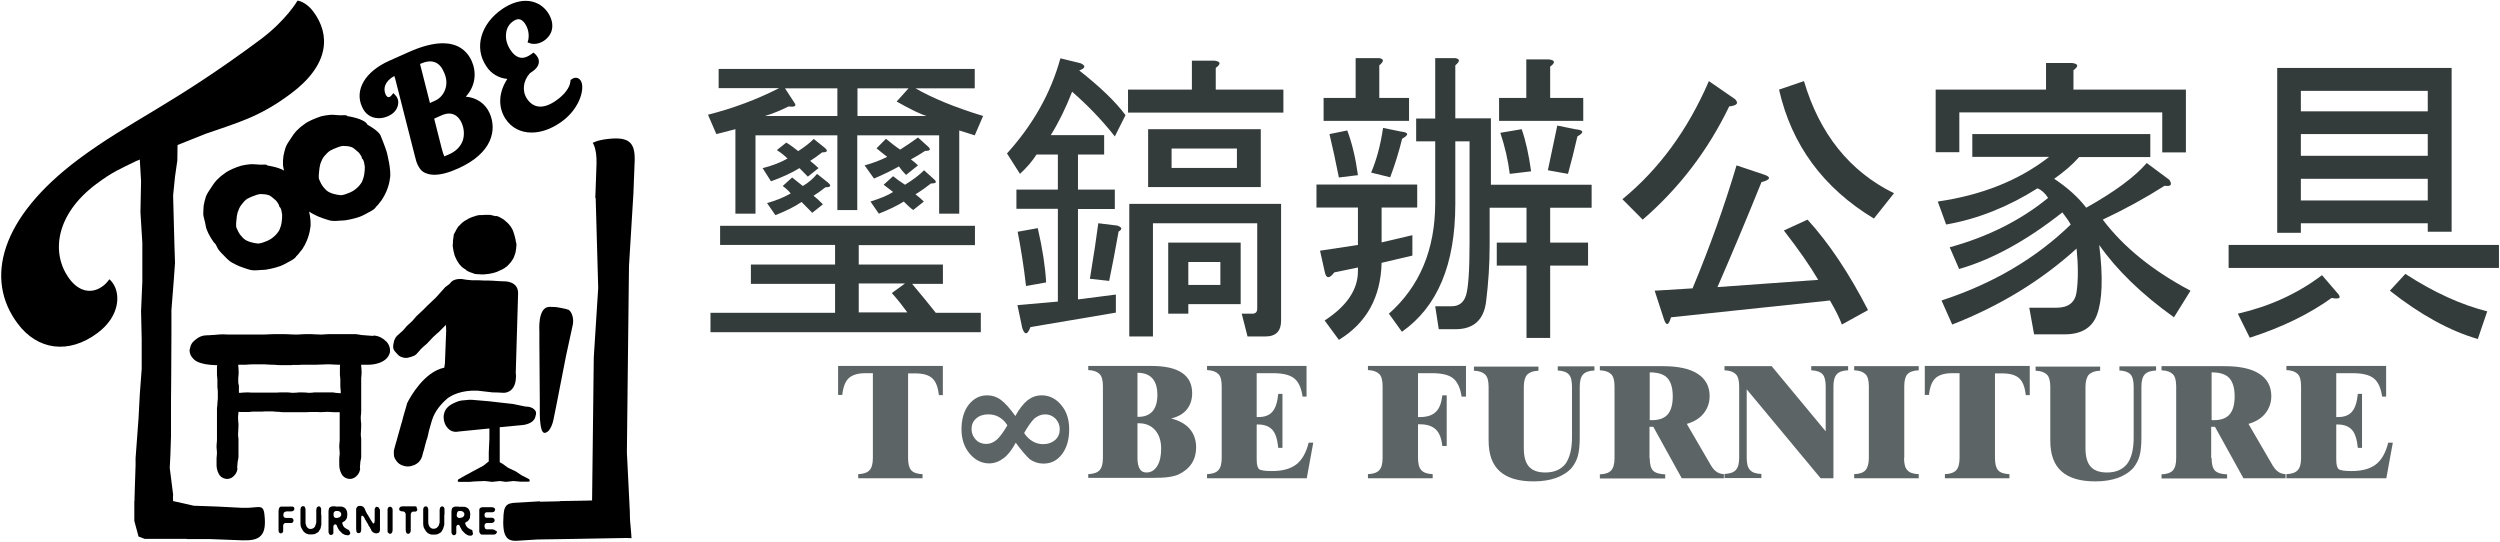
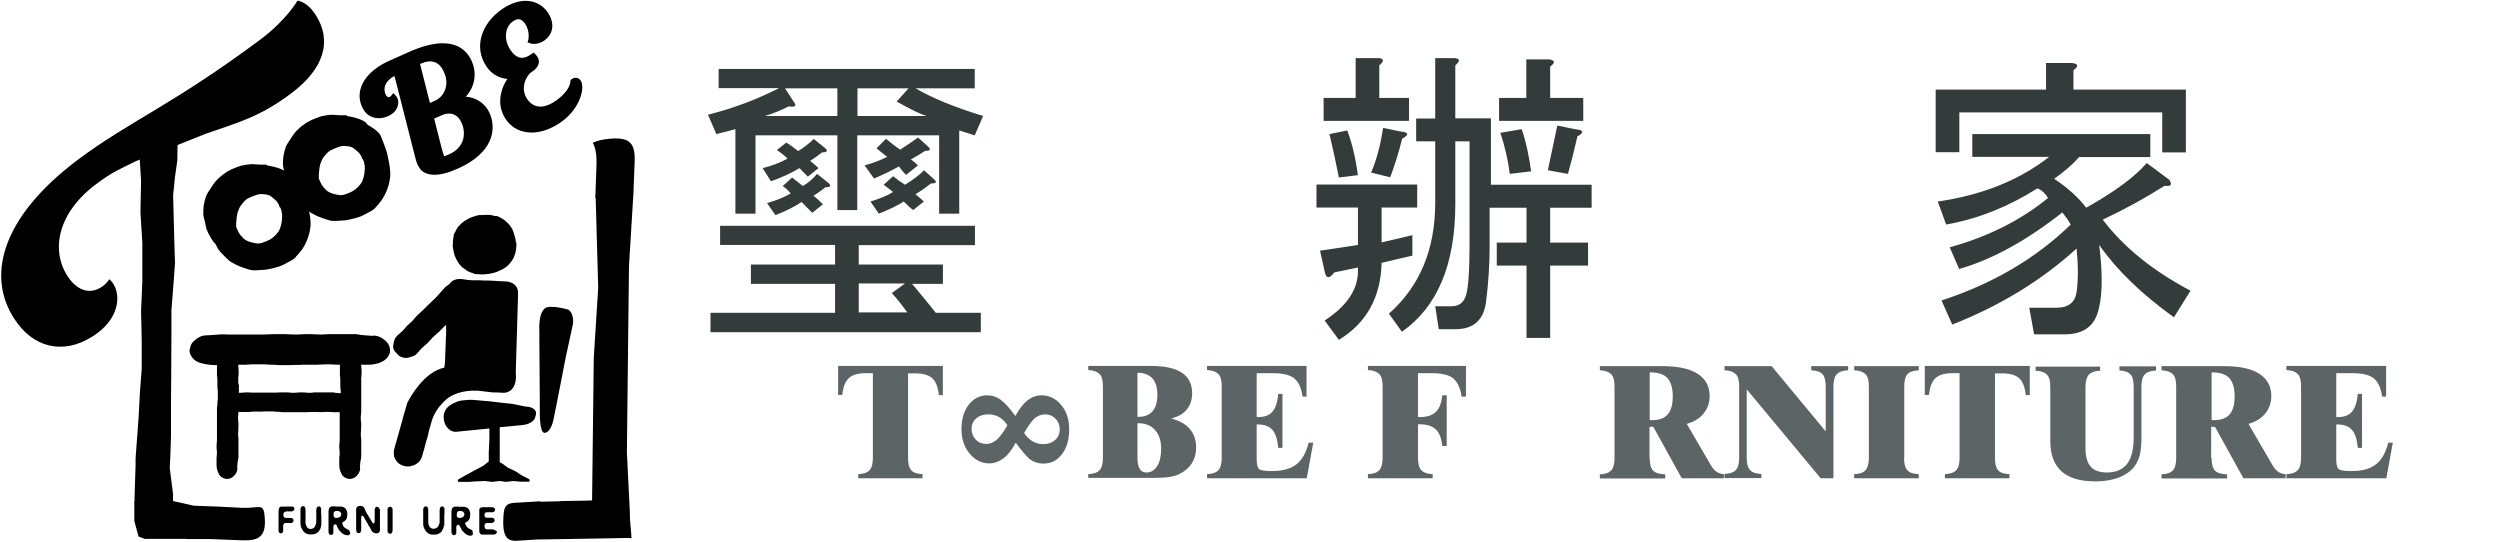
<svg xmlns="http://www.w3.org/2000/svg" width="212px" height="46px" viewBox="0 0 212 46" version="1.1">
  <title>Logo</title>
  <desc>Created with Sketch.</desc>
  <g id="Index" stroke="none" stroke-width="1" fill="none" fill-rule="evenodd">
    <g id="首頁" transform="translate(-267, -34)" fill-rule="nonzero">
      <g id="Logo" transform="translate(267, 33)">
        <g id="Group" transform="translate(60, 5.892)" fill="#343B3B">
          <path d="M0.941,2.598 L0.941,0.956 L22.658,0.956 L22.658,2.598 L17.633,2.598 C19.036,3.411 20.953,4.205 23.368,4.944 L22.658,6.586 L21.344,6.171 L21.344,13.227 L19.639,13.227 L19.639,6.586 L12.696,6.586 L12.696,12.92 L11.009,12.92 L11.009,6.586 L4.066,6.586 L4.066,13.227 L2.362,13.227 L2.362,6.063 L0.746,6.478 L0.036,4.836 C2.184,4.295 4.191,3.537 6.073,2.58 L0.941,2.58 L0.941,2.598 Z M1.048,14.256 L22.676,14.256 L22.676,15.898 L12.821,15.898 L12.821,17.54 L19.959,17.54 L19.959,19.182 L17.349,19.182 C18.148,20.138 18.822,20.95 19.355,21.636 L23.173,21.636 L23.173,23.278 L0.249,23.278 L0.249,21.636 L10.814,21.636 L10.814,19.182 L3.676,19.182 L3.676,17.54 L10.814,17.54 L10.814,15.88 L1.065,15.88 L1.065,14.256 L1.048,14.256 Z M6.677,7.2 C7.014,7.398 7.351,7.651 7.689,7.922 C8.221,7.579 8.665,7.236 9.003,6.893 L9.908,7.615 C10.246,7.886 10.175,8.03 9.713,8.03 C9.376,8.301 9.038,8.535 8.701,8.752 C8.967,8.95 9.198,9.167 9.411,9.365 L8.506,10.087 C8.31,9.889 8.062,9.636 7.795,9.365 C7.121,9.78 6.321,10.141 5.38,10.484 L4.67,9.365 C5.469,9.167 6.179,8.896 6.783,8.553 C6.588,8.355 6.286,8.102 5.878,7.832 L6.677,7.2 Z M11.009,2.598 L6.57,2.598 L7.369,3.826 C7.564,4.096 7.405,4.205 6.872,4.132 C6.197,4.475 5.522,4.746 4.865,4.944 L11.009,4.944 L11.009,2.598 Z M6.375,10.881 L7.174,10.159 C7.511,10.43 7.813,10.665 8.079,10.881 C8.541,10.611 8.95,10.268 9.287,9.853 L10.193,10.574 C10.53,10.845 10.459,10.989 9.997,10.989 C9.66,11.26 9.322,11.495 8.985,11.711 C9.251,11.91 9.518,12.162 9.784,12.433 L8.879,13.155 C8.612,12.884 8.31,12.577 7.973,12.235 C7.369,12.65 6.623,13.011 5.753,13.353 L5.043,12.325 C5.789,12.126 6.446,11.856 7.05,11.513 C6.872,11.278 6.641,11.08 6.375,10.881 Z M17.047,2.598 L12.714,2.598 L12.714,4.944 L18.556,4.944 C18.094,4.8 17.242,4.403 16.035,3.717 L17.047,2.598 Z M16.745,19.146 L12.821,19.146 L12.821,21.6 L16.94,21.6 C16.603,21.131 16.177,20.571 15.626,19.958 L16.745,19.146 Z M18.45,7.904 C18.041,8.174 17.65,8.409 17.242,8.626 C17.437,8.77 17.65,8.932 17.846,9.131 L16.834,9.943 C16.567,9.672 16.372,9.438 16.23,9.221 C15.626,9.564 14.916,9.907 14.117,10.25 L13.318,9.131 C14.064,8.932 14.685,8.68 15.236,8.409 C14.969,8.211 14.667,7.958 14.33,7.687 L15.129,6.875 C15.537,7.218 15.928,7.525 16.336,7.795 C16.869,7.453 17.384,7.11 17.846,6.767 L18.645,7.489 C18.982,7.777 18.911,7.904 18.45,7.904 Z M18.947,10.665 C18.609,10.935 18.183,11.242 17.633,11.585 C17.899,11.783 18.13,12 18.343,12.198 L17.437,12.92 C17.171,12.722 16.905,12.469 16.638,12.198 C16.106,12.541 15.395,12.884 14.525,13.227 L13.815,12.198 C14.685,11.928 15.324,11.657 15.733,11.386 C15.466,11.188 15.2,10.971 14.934,10.773 L15.733,10.051 C16.07,10.322 16.407,10.556 16.745,10.773 C17.42,10.358 17.952,9.961 18.361,9.546 L19.16,10.268 C19.479,10.538 19.426,10.665 18.947,10.665 Z" id="Shape" />
-           <path d="M26.689,22.935 L26.28,20.986 L29.707,20.68 L29.707,12.812 L26.192,12.812 L26.192,11.188 L29.707,11.188 L29.707,8.211 L27.896,8.211 C27.559,8.752 27.097,9.293 26.493,9.853 L25.393,8.12 C27.612,5.666 29.121,2.977 29.921,0.054 L31.625,0.469 C32.087,0.668 32.069,0.884 31.519,1.083 C33.259,2.454 34.573,3.699 35.443,4.872 L34.537,6.677 C33.472,5.323 32.264,4.06 30.915,2.887 C30.382,4.259 29.779,5.486 29.104,6.568 L33.632,6.568 L33.632,8.211 L31.412,8.211 L31.412,11.188 L34.537,11.188 L34.537,12.83 L31.412,12.83 L31.412,20.499 L34.626,20.084 L34.626,21.618 L27.381,22.845 C27.133,23.513 26.902,23.549 26.689,22.935 Z M28.003,14.454 C28.411,16.223 28.642,17.756 28.713,19.056 L27.008,19.362 C26.813,17.666 26.564,16.132 26.298,14.761 L28.003,14.454 Z M32.424,18.749 C32.762,16.71 32.993,15.14 33.135,14.039 L34.75,14.238 C35.159,14.382 35.194,14.544 34.857,14.743 C34.591,16.241 34.324,17.648 34.058,18.929 L32.424,18.749 Z M35.638,2.707 L41.072,2.707 L41.072,0.253 L42.99,0.253 C43.522,0.325 43.558,0.523 43.096,0.866 L43.096,2.707 L48.832,2.707 L48.832,4.656 L35.656,4.656 L35.656,2.707 L35.638,2.707 Z M45.795,23.657 L45.298,21.708 L46.204,21.708 C46.47,21.708 46.612,21.564 46.612,21.293 L46.612,14.039 L37.769,14.039 L37.769,23.639 L35.763,23.639 L35.763,12.397 L48.636,12.397 L48.636,22.304 C48.636,23.188 48.193,23.639 47.322,23.639 L45.795,23.639 L45.795,23.657 Z M37.361,6.063 L46.914,6.063 L46.914,10.971 L37.361,10.971 L37.361,6.063 Z M45.192,20.896 L40.77,20.896 L40.77,21.708 L39.065,21.708 L39.065,15.681 L45.209,15.681 L45.209,20.896 L45.192,20.896 Z M44.89,7.705 L39.35,7.705 L39.35,9.347 L44.89,9.347 L44.89,7.705 Z M43.487,19.254 L43.487,17.323 L40.77,17.323 L40.77,19.272 L43.487,19.272 L43.487,19.254 Z" id="Shape" />
          <path d="M55.153,15.88 L55.153,12.704 L51.637,12.704 L51.637,10.755 L60.179,10.755 L60.179,12.704 L57.16,12.704 L57.16,15.663 L59.77,15.05 L59.77,16.782 L57.16,17.395 C57.089,20.319 55.881,22.502 53.537,23.928 L52.33,22.286 C54.212,21.059 55.153,19.669 55.153,18.099 L55.153,17.792 L53.147,18.208 C52.738,18.749 52.472,18.749 52.348,18.208 L51.939,16.367 L55.153,15.88 Z M59.486,3.411 L59.486,5.359 L52.241,5.359 L52.241,3.411 L54.958,3.411 L54.958,0.036 L56.964,0.036 C57.373,0.108 57.373,0.307 56.964,0.65 L56.964,3.411 L59.486,3.411 Z M54.248,6.171 C54.656,7.254 54.958,8.517 55.153,9.961 L53.537,10.159 C53.271,8.806 53.005,7.579 52.738,6.478 L54.248,6.171 Z M56.272,9.744 C56.734,8.662 57.071,7.398 57.284,5.955 L58.793,6.262 C59.468,6.334 59.504,6.532 58.9,6.875 C58.634,7.958 58.296,9.059 57.888,10.141 L56.272,9.744 Z M66.429,10.773 L74.97,10.773 L74.97,12.722 L71.454,12.722 L71.454,15.681 L74.668,15.681 L74.668,17.63 L71.454,17.63 L71.454,23.765 L69.448,23.765 L69.448,17.63 L66.926,17.63 L66.926,15.681 L69.448,15.681 L69.448,12.722 L66.322,12.722 L66.322,15.88 C66.322,17.522 66.216,19.11 66.021,20.68 C65.825,22.25 64.955,23.026 63.41,23.026 L62.007,23.026 L61.706,21.077 L63.108,21.077 C63.712,21.077 64.121,20.77 64.316,20.156 C64.511,19.543 64.618,18.081 64.618,15.753 L64.618,7.092 L63.41,7.092 L63.41,12.415 C63.41,17.522 61.901,21.131 58.882,23.242 L57.781,21.708 C60.392,19.398 61.706,16.259 61.706,12.307 L61.706,7.092 L60.09,7.092 L60.09,5.161 L61.706,5.161 L61.706,0.036 L63.41,0.036 C63.819,0.108 63.819,0.307 63.41,0.65 L63.41,5.143 L66.429,5.143 L66.429,10.773 Z M74.26,3.411 L74.26,5.359 L67.121,5.359 L67.121,3.411 L69.43,3.411 L69.43,0.144 L71.348,0.144 C71.88,0.217 71.916,0.415 71.454,0.758 L71.454,3.411 L74.26,3.411 L74.26,3.411 Z M68.027,9.853 C67.885,8.698 67.619,7.543 67.228,6.37 L69.039,6.063 C69.377,7.02 69.643,8.211 69.838,9.636 L68.027,9.853 Z M72.964,9.853 L71.259,9.546 C71.525,8.247 71.792,6.983 72.058,5.756 L73.567,6.063 C74.313,6.135 74.366,6.334 73.763,6.677 C73.496,7.85 73.23,8.896 72.964,9.853 Z" id="Shape" />
-           <path d="M77.58,12 C80.67,9.474 83.121,6.135 84.914,1.985 L87.134,3.519 C87.471,3.862 87.293,4.06 86.636,4.132 C84.825,7.886 82.375,11.08 79.303,13.732 L77.58,12 Z M81.114,22.214 L80.315,19.759 L83.529,19.561 C85.003,16.024 86.246,12.541 87.258,9.131 L89.673,9.943 C90.206,10.141 90.117,10.358 89.371,10.556 C88.164,13.552 86.921,16.511 85.642,19.453 L94.183,18.839 C93.508,17.684 92.532,16.277 91.271,14.653 L93.278,13.732 C95.089,15.717 96.793,18.262 98.409,21.402 L96.19,22.629 C95.994,22.087 95.657,21.402 95.178,20.589 L81.7,22.015 C81.505,22.701 81.309,22.773 81.114,22.214 Z M92.976,1.985 C94.307,6.478 96.864,9.654 100.611,11.495 L98.907,13.642 C94.609,11.044 91.928,7.398 90.863,2.707 L92.976,1.985 Z" id="Shape" />
          <path d="M115.811,2.707 L125.364,2.707 L125.364,8.03 L123.358,8.03 L123.358,4.638 L106.151,4.638 L106.151,8.012 L104.145,8.012 L104.145,2.707 L113.503,2.707 L113.503,0.451 L115.722,0.451 C116.255,0.523 116.291,0.722 115.829,1.065 L115.829,2.707 L115.811,2.707 Z M105.548,22.629 L104.642,20.589 C108.993,19.164 112.65,17.017 115.598,14.147 C115.403,13.805 115.154,13.462 114.888,13.119 C111.869,15.501 108.957,17.107 106.134,17.919 L105.335,16.078 C108.549,15.194 111.336,13.805 113.68,11.892 C113.414,11.477 113.112,11.206 112.775,11.08 C110.289,12.65 107.714,13.678 105.033,14.147 L104.322,12.198 C108.069,11.657 111.23,10.394 113.769,8.409 L107.252,8.409 L107.252,6.478 L122.346,6.478 L122.346,8.427 L116.308,8.427 C115.776,9.041 115.065,9.654 114.195,10.268 C115.332,11.026 116.237,11.838 116.912,12.722 C119.327,11.368 121.032,10.105 122.044,8.932 L123.962,10.358 C124.228,10.773 124.104,10.935 123.553,10.863 C121.937,11.892 120.197,12.848 118.315,13.732 C120.055,16.042 122.541,18.063 125.755,19.759 L124.352,22.015 C121.6,20.048 119.487,17.991 118.013,15.88 C118.35,18.605 118.279,20.589 117.818,21.817 C117.409,22.899 116.504,23.459 115.101,23.459 L112.491,23.459 L112.082,21.203 L114.391,21.203 C115.403,21.203 115.971,20.752 116.095,19.868 C116.237,18.839 116.237,17.612 116.095,16.186 C113.094,18.911 109.561,21.059 105.548,22.629 Z" id="Shape" />
-           <path d="M128.987,15.88 L151.911,15.88 L151.911,17.829 L128.987,17.829 L128.987,15.88 Z M138.132,19.868 C138.593,20.337 138.469,20.517 137.723,20.373 C135.841,21.726 133.533,22.863 130.78,23.747 L129.768,21.708 C132.45,21.095 134.829,20.012 136.907,18.442 L138.132,19.868 Z M145.874,14.761 L145.874,14.039 L135.113,14.039 L135.113,14.851 L133.107,14.851 L133.107,0.866 L147.898,0.866 L147.898,14.761 L145.874,14.761 Z M145.874,4.547 L145.874,2.815 L135.113,2.815 L135.113,4.547 L145.874,4.547 Z M145.874,8.319 L145.874,6.478 L135.113,6.478 L135.113,8.319 L145.874,8.319 L145.874,8.319 Z M145.874,12.108 L145.874,10.268 L135.113,10.268 L135.113,12.108 L145.874,12.108 Z M142.66,19.759 L143.974,18.334 C146.389,19.904 148.697,20.95 150.917,21.51 L150.118,23.856 C147.756,23.17 145.27,21.817 142.66,19.759 Z" id="Shape" />
        </g>
        <g id="Group" transform="translate(71, 31.892)" fill="#5D6465">
          <path d="M8.954,0.158 L8.954,2.614 L8.616,2.614 C8.545,1.947 8.368,1.474 8.066,1.193 C7.764,0.912 7.284,0.772 6.627,0.772 L6.005,0.772 L6.005,7.947 C6.005,8.439 6.094,8.789 6.271,8.982 C6.449,9.193 6.769,9.298 7.231,9.316 L7.231,9.667 L1.777,9.667 L1.777,9.316 C2.221,9.298 2.541,9.193 2.736,8.982 C2.931,8.772 3.02,8.421 3.02,7.93 L3.02,0.754 L2.398,0.754 C1.759,0.754 1.279,0.895 0.977,1.175 C0.675,1.456 0.497,1.93 0.426,2.596 L0.071,2.596 L0.071,0.14 L8.954,0.14 L8.954,0.158 Z" id="Path" />
          <path d="M15.136,6.649 C14.817,7.246 14.479,7.684 14.106,7.965 C13.733,8.246 13.324,8.404 12.88,8.404 C12.241,8.404 11.69,8.123 11.228,7.579 C10.766,7.035 10.535,6.333 10.535,5.526 C10.535,4.667 10.731,3.965 11.139,3.439 C11.548,2.912 12.063,2.632 12.72,2.632 C13.129,2.632 13.52,2.754 13.875,3.018 C14.23,3.281 14.639,3.737 15.101,4.386 C15.421,3.789 15.776,3.351 16.131,3.053 C16.504,2.772 16.895,2.632 17.339,2.632 C17.979,2.632 18.548,2.912 18.992,3.456 C19.454,4 19.667,4.684 19.667,5.509 C19.667,6.368 19.471,7.07 19.063,7.614 C18.654,8.158 18.139,8.421 17.482,8.421 C17.055,8.421 16.682,8.298 16.327,8.053 C16.025,7.772 15.616,7.316 15.136,6.649 Z M14.426,5.175 C14.23,4.86 13.999,4.632 13.715,4.474 C13.449,4.316 13.147,4.246 12.791,4.246 C12.383,4.246 12.027,4.368 11.779,4.596 C11.512,4.825 11.388,5.123 11.388,5.491 C11.388,5.842 11.512,6.14 11.743,6.386 C11.974,6.632 12.276,6.754 12.631,6.754 C12.951,6.754 13.253,6.632 13.538,6.386 C13.822,6.123 14.106,5.719 14.426,5.175 Z M15.847,5.825 C16.043,6.14 16.291,6.368 16.558,6.526 C16.824,6.684 17.126,6.772 17.464,6.772 C17.872,6.772 18.21,6.649 18.476,6.421 C18.743,6.175 18.867,5.877 18.867,5.509 C18.867,5.158 18.743,4.86 18.512,4.614 C18.263,4.368 17.979,4.246 17.624,4.246 C17.304,4.246 17.002,4.368 16.718,4.596 C16.451,4.86 16.167,5.263 15.847,5.825 Z" id="Shape" />
          <path d="M21.283,9.667 L21.283,9.316 C21.728,9.298 22.047,9.193 22.243,8.982 C22.438,8.772 22.527,8.421 22.527,7.93 L22.527,1.86 C22.527,1.368 22.438,1.018 22.243,0.825 C22.047,0.632 21.745,0.509 21.283,0.491 L21.283,0.14 L26.631,0.14 C27.786,0.14 28.656,0.333 29.225,0.719 C29.811,1.105 30.095,1.684 30.095,2.456 C30.095,3.018 29.935,3.474 29.633,3.842 C29.331,4.211 28.887,4.456 28.319,4.596 C29.012,4.772 29.545,5.07 29.9,5.491 C30.255,5.912 30.433,6.439 30.433,7.07 C30.433,7.561 30.308,8.018 30.06,8.404 C29.811,8.789 29.438,9.105 28.958,9.333 C28.745,9.439 28.443,9.509 28.106,9.561 C27.75,9.614 27.306,9.632 26.755,9.632 L21.283,9.632 L21.283,9.667 Z M25.458,4.456 L25.529,4.456 C26.062,4.456 26.453,4.298 26.738,3.982 C27.004,3.667 27.146,3.211 27.146,2.596 C27.146,1.982 27.004,1.509 26.72,1.193 C26.436,0.877 26.009,0.719 25.458,0.719 L25.458,4.456 L25.458,4.456 Z M25.458,4.982 L25.458,7.965 C25.458,8.368 25.529,8.667 25.654,8.877 C25.778,9.088 25.974,9.175 26.222,9.175 C26.595,9.175 26.897,9 27.128,8.632 C27.359,8.263 27.466,7.772 27.466,7.14 C27.466,6.491 27.288,5.965 26.951,5.579 C26.613,5.193 26.134,5 25.565,5 L25.458,5 L25.458,4.982 Z" id="Shape" />
          <path d="M31.357,9.667 L31.357,9.316 C31.801,9.298 32.121,9.193 32.316,8.982 C32.511,8.772 32.6,8.421 32.6,7.93 L32.6,1.86 C32.6,1.368 32.511,1.018 32.316,0.825 C32.121,0.632 31.819,0.509 31.357,0.491 L31.357,0.14 L39.795,0.14 L39.795,2.737 L39.458,2.737 C39.351,2 39.12,1.491 38.747,1.193 C38.374,0.895 37.788,0.754 36.935,0.754 L35.567,0.754 L35.567,4.474 L35.727,4.474 C36.26,4.474 36.651,4.316 36.9,4.018 C37.166,3.719 37.326,3.211 37.397,2.509 L37.752,2.509 L37.752,7.088 L37.397,7.088 C37.326,6.368 37.166,5.86 36.9,5.561 C36.633,5.263 36.224,5.105 35.692,5.105 L35.567,5.105 L35.567,8.053 C35.567,8.509 35.638,8.789 35.78,8.895 C35.922,9 36.278,9.053 36.864,9.053 C37.77,9.053 38.445,8.86 38.925,8.491 C39.405,8.123 39.76,7.509 39.973,6.649 L40.364,6.649 L39.813,9.667 L31.357,9.667 L31.357,9.667 Z" id="Path" />
          <path d="M45.001,9.667 L45.001,9.316 C45.445,9.298 45.765,9.193 45.96,8.982 C46.156,8.772 46.244,8.421 46.244,7.93 L46.244,1.86 C46.244,1.368 46.156,1.018 45.96,0.825 C45.765,0.632 45.463,0.509 45.001,0.491 L45.001,0.14 L53.315,0.14 L53.315,2.737 L52.942,2.737 C52.836,2 52.587,1.491 52.231,1.193 C51.858,0.895 51.272,0.754 50.419,0.754 L49.247,0.754 L49.247,4.474 L49.424,4.474 C50.011,4.474 50.455,4.333 50.757,4.035 C51.059,3.754 51.237,3.281 51.308,2.632 L51.681,2.632 L51.681,6.93 L51.308,6.93 C51.237,6.281 51.059,5.807 50.757,5.526 C50.455,5.246 50.029,5.088 49.424,5.088 L49.247,5.088 L49.247,7.93 C49.247,8.421 49.336,8.772 49.531,8.982 C49.727,9.193 50.046,9.298 50.49,9.316 L50.49,9.667 L45.001,9.667 L45.001,9.667 Z" id="Path" />
-           <path d="M62.305,6.211 L62.305,1.895 C62.305,1.404 62.216,1.053 62.038,0.86 C61.861,0.667 61.541,0.544 61.097,0.526 L61.097,0.175 L64.206,0.175 L64.206,0.526 C63.762,0.544 63.442,0.649 63.246,0.86 C63.051,1.07 62.962,1.421 62.962,1.895 L62.962,6.193 C62.962,6.86 62.909,7.386 62.802,7.772 C62.696,8.158 62.518,8.474 62.287,8.772 C61.967,9.14 61.523,9.421 60.972,9.632 C60.422,9.825 59.782,9.93 59.054,9.93 C57.774,9.93 56.815,9.649 56.176,9.07 C55.536,8.491 55.234,7.632 55.234,6.456 L55.234,1.912 C55.234,1.421 55.145,1.07 54.95,0.877 C54.754,0.684 54.452,0.561 53.99,0.544 L53.99,0.193 L59.462,0.193 L59.462,0.544 C59,0.561 58.698,0.684 58.503,0.877 C58.325,1.088 58.219,1.421 58.219,1.912 L58.219,7.105 C58.219,7.825 58.361,8.351 58.663,8.684 C58.965,9.018 59.427,9.175 60.048,9.175 C60.795,9.175 61.363,8.93 61.754,8.439 C62.109,7.93 62.305,7.193 62.305,6.211 Z" id="Path" />
          <path d="M68.896,7.947 C68.896,8.456 68.985,8.807 69.18,9.018 C69.376,9.211 69.713,9.316 70.21,9.333 L70.21,9.684 L64.668,9.684 L64.668,9.333 C65.112,9.316 65.431,9.211 65.627,9 C65.822,8.789 65.911,8.439 65.911,7.947 L65.911,1.877 C65.911,1.386 65.822,1.035 65.627,0.842 C65.431,0.649 65.129,0.526 64.668,0.509 L64.668,0.158 L69.997,0.158 C71.294,0.158 72.289,0.368 72.964,0.807 C73.639,1.246 73.977,1.877 73.977,2.702 C73.977,3.263 73.799,3.754 73.462,4.175 C73.124,4.596 72.644,4.877 72.04,5.053 L73.959,8.351 C74.155,8.719 74.35,8.965 74.528,9.088 C74.705,9.228 74.918,9.298 75.185,9.316 L75.185,9.667 L71.614,9.667 L69.198,5.298 L68.878,5.298 L68.878,7.947 L68.896,7.947 Z M68.896,4.737 L69.091,4.737 C69.695,4.737 70.139,4.579 70.424,4.246 C70.708,3.912 70.85,3.404 70.85,2.719 C70.85,2 70.69,1.491 70.388,1.158 C70.086,0.842 69.589,0.684 68.896,0.684 L68.896,4.737 Z" id="Shape" />
          <path d="M76.482,1.877 C76.482,1.386 76.393,1.035 76.198,0.842 C76.002,0.649 75.7,0.526 75.238,0.509 L75.238,0.158 L79.236,0.158 L83.819,5.684 L83.819,1.877 C83.819,1.386 83.73,1.035 83.553,0.842 C83.375,0.649 83.055,0.526 82.593,0.509 L82.593,0.158 L85.72,0.158 L85.72,0.509 C85.276,0.526 84.956,0.632 84.761,0.842 C84.565,1.053 84.476,1.404 84.476,1.877 L84.476,9.667 L83.393,9.667 L77.121,2.123 L77.121,7.93 C77.121,8.421 77.21,8.772 77.406,8.965 C77.583,9.175 77.903,9.281 78.365,9.298 L78.365,9.649 L75.238,9.649 L75.238,9.298 C75.682,9.281 76.002,9.175 76.198,8.965 C76.393,8.754 76.482,8.404 76.482,7.912 L76.482,1.877 Z" id="Path" />
          <path d="M90.464,7.947 C90.464,8.439 90.552,8.789 90.748,8.982 C90.925,9.193 91.245,9.298 91.707,9.316 L91.707,9.667 L86.235,9.667 L86.235,9.316 C86.697,9.298 86.999,9.193 87.195,8.982 C87.372,8.772 87.479,8.421 87.479,7.947 L87.479,1.877 C87.479,1.386 87.39,1.035 87.195,0.842 C86.999,0.649 86.697,0.526 86.235,0.509 L86.235,0.158 L91.707,0.158 L91.707,0.509 C91.245,0.526 90.925,0.649 90.748,0.842 C90.57,1.035 90.481,1.386 90.481,1.877 L90.481,7.947 L90.464,7.947 Z" id="Path" />
          <path d="M101.123,0.158 L101.123,2.614 L100.785,2.614 C100.714,1.947 100.537,1.474 100.235,1.193 C99.933,0.912 99.453,0.772 98.796,0.772 L98.174,0.772 L98.174,7.947 C98.174,8.439 98.263,8.789 98.44,8.982 C98.618,9.193 98.938,9.298 99.4,9.316 L99.4,9.667 L93.928,9.667 L93.928,9.316 C94.372,9.298 94.692,9.193 94.887,8.982 C95.083,8.772 95.171,8.421 95.171,7.93 L95.171,0.754 L94.55,0.754 C93.91,0.754 93.43,0.895 93.128,1.175 C92.826,1.456 92.649,1.93 92.578,2.596 L92.222,2.596 L92.222,0.14 L101.123,0.14 L101.123,0.158 Z" id="Path" />
          <path d="M109.935,6.211 L109.935,1.895 C109.935,1.404 109.846,1.053 109.668,0.86 C109.491,0.667 109.171,0.544 108.727,0.526 L108.727,0.175 L111.836,0.175 L111.836,0.526 C111.392,0.544 111.072,0.649 110.876,0.86 C110.681,1.07 110.592,1.421 110.592,1.895 L110.592,6.193 C110.592,6.86 110.539,7.386 110.432,7.772 C110.326,8.158 110.148,8.474 109.917,8.772 C109.597,9.14 109.153,9.421 108.602,9.632 C108.052,9.825 107.412,9.93 106.684,9.93 C105.405,9.93 104.445,9.649 103.806,9.07 C103.166,8.491 102.864,7.632 102.864,6.456 L102.864,1.912 C102.864,1.421 102.775,1.07 102.58,0.877 C102.384,0.684 102.082,0.561 101.62,0.544 L101.62,0.193 L107.092,0.193 L107.092,0.544 C106.63,0.561 106.328,0.684 106.133,0.877 C105.955,1.088 105.849,1.421 105.849,1.912 L105.849,7.105 C105.849,7.825 105.991,8.351 106.293,8.684 C106.595,9.018 107.057,9.175 107.679,9.175 C108.425,9.175 108.993,8.93 109.384,8.439 C109.757,7.93 109.935,7.193 109.935,6.211 Z" id="Path" />
          <path d="M116.544,7.947 C116.544,8.456 116.633,8.807 116.828,9.018 C117.023,9.211 117.361,9.316 117.858,9.333 L117.858,9.684 L112.298,9.684 L112.298,9.333 C112.742,9.316 113.062,9.211 113.257,9 C113.452,8.789 113.541,8.439 113.541,7.947 L113.541,1.877 C113.541,1.386 113.452,1.035 113.257,0.842 C113.062,0.649 112.76,0.526 112.298,0.509 L112.298,0.158 L117.627,0.158 C118.924,0.158 119.919,0.368 120.594,0.807 C121.269,1.246 121.607,1.877 121.607,2.702 C121.607,3.263 121.429,3.754 121.092,4.175 C120.754,4.596 120.275,4.877 119.671,5.053 L121.589,8.351 C121.785,8.719 121.98,8.965 122.158,9.088 C122.335,9.228 122.549,9.298 122.815,9.316 L122.815,9.667 L119.244,9.667 L116.828,5.298 L116.508,5.298 L116.508,7.947 L116.544,7.947 Z M116.544,4.737 L116.739,4.737 C117.343,4.737 117.787,4.579 118.072,4.246 C118.356,3.912 118.498,3.404 118.498,2.719 C118.498,2 118.338,1.491 118.036,1.158 C117.734,0.842 117.237,0.684 116.544,0.684 L116.544,4.737 Z" id="Shape" />
          <path d="M122.886,9.667 L122.886,9.316 C123.33,9.298 123.65,9.193 123.845,8.982 C124.041,8.772 124.13,8.421 124.13,7.93 L124.13,1.86 C124.13,1.368 124.041,1.018 123.845,0.825 C123.65,0.632 123.348,0.509 122.886,0.491 L122.886,0.14 L131.343,0.14 L131.343,2.737 L131.005,2.737 C130.899,2 130.668,1.491 130.294,1.193 C129.921,0.895 129.335,0.754 128.482,0.754 L127.114,0.754 L127.114,4.474 L127.274,4.474 C127.807,4.474 128.198,4.316 128.447,4.018 C128.713,3.719 128.873,3.211 128.944,2.509 L129.3,2.509 L129.3,7.088 L128.944,7.088 C128.873,6.368 128.713,5.86 128.447,5.561 C128.18,5.263 127.772,5.105 127.239,5.105 L127.114,5.105 L127.114,8.053 C127.114,8.509 127.185,8.789 127.328,8.895 C127.47,9 127.825,9.053 128.411,9.053 C129.317,9.053 129.992,8.86 130.472,8.491 C130.952,8.123 131.307,7.509 131.52,6.649 L131.911,6.649 L131.36,9.667 L122.886,9.667 L122.886,9.667 Z" id="Path" />
        </g>
        <g id="Group" transform="translate(0, 0.892)" fill="#000000">
          <path d="M32.114,10.131 C32.382,10.131 32.65,10.077 32.919,9.952 C33.366,9.755 33.58,9.468 33.67,9.254 C33.795,8.985 33.813,8.681 33.705,8.448 C33.652,8.341 33.616,8.287 33.598,8.269 L33.366,8.001 L33.133,8.269 C33.133,8.269 33.097,8.305 33.044,8.323 C32.865,8.412 32.758,8.233 32.704,8.126 C32.579,7.858 32.579,7.589 32.668,7.339 C32.793,7.034 33.044,6.766 33.437,6.551 C33.473,6.64 33.491,6.748 33.526,6.837 L35.189,13.37 C35.261,13.675 35.332,13.907 35.422,14.086 C35.529,14.301 35.69,14.623 36.083,14.784 C36.298,14.874 36.548,14.928 36.834,14.928 C37.389,14.928 38.068,14.749 38.855,14.391 C41.77,13.084 42.145,11.115 41.519,9.701 C41.162,8.896 40.411,8.377 39.499,8.305 C40.357,7.374 40.411,6.193 39.999,5.28 C39.552,4.296 38.712,3.777 37.55,3.777 C36.745,3.777 35.762,4.027 34.653,4.528 L33.008,5.262 C32.007,5.71 31.256,6.318 30.844,7.016 C30.433,7.714 30.379,8.466 30.701,9.164 C30.952,9.773 31.47,10.131 32.114,10.131 Z M39.23,12.064 C39.034,12.565 38.64,12.959 38.05,13.209 C37.907,13.263 37.8,13.317 37.675,13.37 C37.603,13.209 37.532,12.977 37.46,12.708 L36.817,10.167 L37.425,9.898 C37.657,9.791 37.872,9.737 38.086,9.737 C38.676,9.737 38.998,10.184 39.159,10.56 C39.374,11.061 39.391,11.598 39.23,12.064 Z M37.746,7.714 C37.585,8.144 37.281,8.484 36.852,8.663 L36.459,8.842 L35.619,5.531 L35.708,5.495 C36.566,5.119 37.246,5.334 37.603,6.139 C37.889,6.694 37.925,7.231 37.746,7.714 Z" id="Shape" />
          <path d="M43.021,6.802 C42.27,7.947 42.217,9.2 42.878,10.202 C43.379,10.954 44.166,11.348 45.077,11.348 C45.864,11.348 46.705,11.061 47.509,10.507 C49.065,9.451 49.566,7.822 49.315,7.088 C49.19,6.73 48.832,6.587 48.511,6.802 L48.385,6.891 L48.368,7.034 C48.314,7.553 47.849,8.162 47.116,8.663 C46.097,9.361 45.256,9.307 44.702,8.502 C44.255,7.84 44.344,6.981 44.934,6.318 L45.167,6.157 C45.453,5.96 45.632,5.728 45.685,5.477 C45.721,5.28 45.685,5.083 45.56,4.904 C45.489,4.797 45.435,4.743 45.417,4.725 L45.238,4.564 L45.042,4.707 C44.774,4.904 44.505,5.012 44.273,5.012 C43.826,5.012 43.486,4.654 43.289,4.349 C43.003,3.92 42.86,3.437 42.914,2.971 C42.95,2.524 43.164,2.148 43.504,1.915 C43.683,1.79 43.844,1.736 43.969,1.736 C44.04,1.736 44.255,1.736 44.523,2.112 C44.952,2.756 44.809,3.401 44.809,3.437 L44.738,3.705 L45.006,3.795 C45.042,3.812 45.149,3.83 45.31,3.83 C45.507,3.83 45.811,3.777 46.132,3.562 C46.544,3.275 46.794,2.882 46.83,2.434 C46.866,2.023 46.74,1.593 46.454,1.163 C46.025,0.537 45.346,0.179 44.577,0.179 C43.951,0.179 43.272,0.412 42.61,0.859 C40.768,2.112 40.178,4.153 41.233,5.71 C41.626,6.354 42.288,6.73 43.021,6.802 Z" id="Path" />
          <path d="M24.89,43.1 C24.872,43.082 24.836,43.065 24.819,43.065 C24.801,43.065 24.783,43.065 24.765,43.065 L24.747,43.065 L24.729,43.065 C24.729,43.065 24.711,43.065 24.711,43.065 C24.675,43.065 24.64,43.047 24.586,43.065 C24.55,43.065 24.515,43.065 24.479,43.065 C24.461,43.065 24.443,43.065 24.425,43.065 C24.407,43.065 24.389,43.065 24.372,43.065 C24.354,43.065 24.354,43.065 24.318,43.065 L24.228,43.065 C24.211,43.065 24.193,43.065 24.175,43.065 C24.157,43.065 24.139,43.065 24.121,43.065 L24.014,43.065 C23.978,43.065 23.942,43.065 23.925,43.065 C23.889,43.065 23.853,43.065 23.835,43.065 C23.799,43.082 23.764,43.082 23.746,43.1 C23.71,43.118 23.692,43.154 23.674,43.19 C23.656,43.226 23.656,43.261 23.638,43.297 C23.638,43.351 23.621,43.405 23.621,43.44 C23.621,43.458 23.621,43.476 23.621,43.494 C23.621,43.512 23.621,43.53 23.621,43.548 C23.621,43.566 23.621,43.584 23.621,43.602 C23.621,43.619 23.621,43.637 23.621,43.655 C23.621,43.673 23.621,43.691 23.621,43.709 C23.621,43.727 23.621,43.745 23.621,43.763 C23.621,43.781 23.621,43.798 23.621,43.816 C23.621,43.834 23.621,43.852 23.621,43.87 C23.621,43.888 23.621,43.906 23.621,43.924 C23.621,43.942 23.621,43.96 23.621,43.977 C23.621,43.995 23.621,44.013 23.621,44.031 C23.621,44.049 23.621,44.067 23.621,44.085 C23.621,44.103 23.621,44.121 23.621,44.139 C23.621,44.156 23.621,44.174 23.621,44.192 C23.621,44.21 23.621,44.228 23.621,44.246 C23.621,44.264 23.621,44.282 23.621,44.3 C23.621,44.318 23.621,44.335 23.621,44.353 C23.621,44.371 23.621,44.389 23.621,44.407 C23.621,44.443 23.621,44.443 23.621,44.461 C23.621,44.479 23.621,44.479 23.621,44.514 C23.621,44.532 23.621,44.55 23.621,44.568 C23.621,44.586 23.621,44.604 23.621,44.622 C23.621,44.64 23.621,44.658 23.621,44.675 C23.621,44.693 23.621,44.711 23.621,44.729 C23.621,44.747 23.621,44.765 23.621,44.783 C23.621,44.801 23.621,44.819 23.621,44.837 L23.621,44.944 C23.621,44.962 23.621,44.98 23.621,44.998 C23.621,45.016 23.621,45.033 23.621,45.051 C23.621,45.087 23.621,45.141 23.638,45.212 C23.656,45.248 23.674,45.284 23.71,45.302 C23.746,45.338 23.781,45.338 23.817,45.338 C23.853,45.338 23.889,45.32 23.925,45.302 C23.96,45.284 23.978,45.248 23.996,45.212 C24.014,45.177 24.014,45.159 24.014,45.141 L24.014,45.105 C24.014,45.087 24.014,45.069 24.014,45.051 C24.014,45.033 24.014,44.998 24.014,44.98 C24.014,44.98 24.014,44.962 24.014,44.962 C24.014,44.944 24.014,44.908 24.014,44.89 C24.014,44.872 24.014,44.837 24.014,44.819 C24.014,44.801 24.014,44.783 24.014,44.783 C24.014,44.783 24.014,44.765 24.014,44.747 C24.014,44.711 24.014,44.675 24.014,44.64 C24.014,44.604 24.032,44.586 24.05,44.568 L24.05,44.568 C24.068,44.55 24.085,44.514 24.103,44.496 C24.121,44.479 24.139,44.461 24.175,44.461 C24.193,44.461 24.211,44.461 24.246,44.461 C24.264,44.461 24.264,44.461 24.282,44.461 C24.3,44.461 24.3,44.461 24.318,44.461 C24.336,44.461 24.336,44.461 24.372,44.461 C24.389,44.461 24.407,44.461 24.407,44.461 C24.425,44.461 24.425,44.461 24.461,44.461 L24.55,44.461 C24.586,44.461 24.622,44.461 24.658,44.461 C24.675,44.461 24.675,44.461 24.693,44.461 C24.711,44.461 24.729,44.461 24.765,44.443 C24.801,44.425 24.836,44.407 24.854,44.371 C24.872,44.335 24.89,44.3 24.89,44.264 C24.89,44.228 24.89,44.192 24.872,44.156 C24.854,44.121 24.836,44.085 24.801,44.067 C24.765,44.049 24.729,44.031 24.693,44.031 C24.675,44.031 24.675,44.031 24.658,44.031 C24.64,44.031 24.622,44.031 24.604,44.031 C24.604,44.031 24.604,44.031 24.604,44.031 C24.586,44.031 24.568,44.031 24.532,44.031 L24.407,44.031 C24.389,44.031 24.389,44.031 24.372,44.031 C24.354,44.031 24.3,44.031 24.264,44.031 C24.246,44.031 24.228,44.013 24.193,44.013 L24.175,44.013 C24.139,44.013 24.121,43.995 24.103,43.977 C24.068,43.96 24.068,43.924 24.05,43.906 C24.05,43.888 24.05,43.87 24.032,43.852 C24.032,43.834 24.032,43.834 24.032,43.816 C24.032,43.798 24.032,43.798 24.032,43.781 C24.032,43.763 24.032,43.745 24.032,43.727 C24.032,43.709 24.05,43.673 24.05,43.655 L24.05,43.637 C24.068,43.602 24.068,43.566 24.103,43.548 C24.139,43.53 24.175,43.512 24.211,43.494 C24.246,43.494 24.282,43.476 24.318,43.476 C24.372,43.476 24.425,43.458 24.461,43.476 C24.497,43.476 24.532,43.476 24.568,43.476 C24.586,43.476 24.604,43.476 24.622,43.476 L24.693,43.476 C24.747,43.476 24.783,43.458 24.836,43.44 C24.872,43.423 24.908,43.405 24.926,43.369 C24.944,43.351 24.962,43.297 24.962,43.261 C24.962,43.226 24.962,43.19 24.926,43.136 C24.944,43.136 24.926,43.118 24.89,43.1 Z" id="Path" />
          <path d="M27.232,43.763 C27.232,43.745 27.232,43.727 27.232,43.709 C27.232,43.691 27.232,43.673 27.232,43.655 C27.232,43.637 27.232,43.619 27.232,43.602 C27.232,43.584 27.232,43.566 27.232,43.548 C27.232,43.53 27.232,43.512 27.232,43.494 C27.232,43.458 27.232,43.423 27.232,43.387 C27.232,43.387 27.232,43.369 27.232,43.351 C27.232,43.333 27.232,43.315 27.232,43.279 L27.232,43.261 C27.232,43.244 27.232,43.226 27.215,43.19 C27.197,43.154 27.179,43.118 27.161,43.1 C27.125,43.065 27.089,43.047 27.072,43.047 C27.036,43.047 27,43.047 26.964,43.065 C26.928,43.082 26.911,43.118 26.875,43.136 C26.857,43.172 26.839,43.19 26.839,43.244 L26.821,43.351 L26.821,43.369 C26.821,43.405 26.821,43.44 26.821,43.476 L26.821,43.584 C26.821,43.602 26.821,43.619 26.821,43.637 C26.821,43.655 26.821,43.673 26.821,43.691 C26.821,43.709 26.821,43.727 26.821,43.745 C26.821,43.763 26.821,43.781 26.821,43.798 C26.821,43.816 26.821,43.834 26.821,43.852 C26.821,43.87 26.821,43.888 26.821,43.906 C26.821,43.924 26.821,43.942 26.821,43.96 C26.821,43.977 26.821,43.995 26.821,44.013 C26.821,44.031 26.821,44.067 26.821,44.085 C26.821,44.103 26.821,44.121 26.821,44.139 C26.821,44.156 26.821,44.174 26.821,44.192 C26.821,44.21 26.821,44.228 26.821,44.246 C26.821,44.264 26.821,44.282 26.821,44.3 C26.821,44.318 26.821,44.335 26.821,44.353 C26.821,44.389 26.821,44.425 26.803,44.479 C26.803,44.496 26.785,44.532 26.785,44.55 C26.785,44.568 26.785,44.586 26.768,44.586 C26.75,44.622 26.75,44.658 26.732,44.693 L26.732,44.711 C26.714,44.747 26.714,44.765 26.696,44.783 C26.678,44.801 26.642,44.837 26.625,44.854 C26.607,44.872 26.589,44.89 26.553,44.908 C26.517,44.926 26.499,44.926 26.464,44.944 C26.428,44.944 26.41,44.962 26.374,44.962 L26.338,44.962 C26.321,44.962 26.303,44.962 26.285,44.962 C26.267,44.962 26.249,44.944 26.213,44.944 L26.195,44.944 C26.177,44.926 26.16,44.926 26.142,44.908 L26.124,44.89 C26.124,44.89 26.106,44.872 26.106,44.872 C26.088,44.854 26.07,44.854 26.052,44.837 C26.034,44.819 26.017,44.783 25.999,44.765 L25.999,44.747 C25.981,44.729 25.981,44.693 25.963,44.658 L25.963,44.64 C25.963,44.622 25.945,44.622 25.945,44.604 C25.927,44.586 25.927,44.568 25.927,44.532 C25.909,44.496 25.909,44.461 25.909,44.425 C25.909,44.389 25.909,44.353 25.909,44.318 C25.909,44.3 25.909,44.282 25.909,44.264 C25.909,44.246 25.909,44.228 25.909,44.21 C25.909,44.192 25.909,44.174 25.909,44.156 C25.909,44.139 25.909,44.121 25.909,44.103 C25.909,44.085 25.909,44.067 25.909,44.049 C25.909,44.031 25.909,44.013 25.909,43.995 L25.909,43.888 C25.909,43.87 25.909,43.852 25.909,43.834 C25.909,43.816 25.909,43.798 25.909,43.781 L25.909,43.548 C25.909,43.53 25.909,43.512 25.909,43.494 C25.909,43.476 25.909,43.458 25.909,43.44 C25.909,43.423 25.909,43.387 25.909,43.369 C25.909,43.351 25.909,43.333 25.909,43.333 C25.909,43.297 25.909,43.261 25.891,43.208 C25.874,43.154 25.856,43.118 25.838,43.082 C25.802,43.047 25.766,43.029 25.713,43.029 C25.659,43.029 25.623,43.029 25.587,43.065 C25.552,43.082 25.516,43.118 25.498,43.19 C25.498,43.208 25.498,43.244 25.48,43.261 L25.48,43.279 C25.48,43.315 25.48,43.333 25.48,43.369 L25.48,43.387 L25.48,43.387 C25.48,43.405 25.48,43.423 25.48,43.44 C25.48,43.458 25.48,43.476 25.48,43.494 C25.48,43.512 25.48,43.53 25.48,43.548 C25.48,43.566 25.48,43.584 25.48,43.602 C25.48,43.619 25.48,43.637 25.48,43.655 C25.48,43.673 25.48,43.691 25.48,43.709 C25.48,43.727 25.48,43.745 25.48,43.763 C25.48,43.781 25.48,43.798 25.48,43.816 C25.48,43.834 25.48,43.852 25.48,43.87 C25.48,43.888 25.48,43.906 25.48,43.924 C25.48,43.942 25.48,43.96 25.48,43.977 C25.48,43.995 25.48,44.013 25.48,44.031 C25.48,44.049 25.48,44.067 25.48,44.085 C25.48,44.103 25.48,44.121 25.48,44.139 C25.48,44.156 25.48,44.174 25.48,44.192 C25.48,44.21 25.48,44.228 25.48,44.246 C25.48,44.264 25.48,44.282 25.48,44.3 C25.48,44.318 25.48,44.335 25.48,44.353 C25.48,44.389 25.48,44.425 25.48,44.443 C25.48,44.461 25.48,44.496 25.48,44.514 C25.48,44.532 25.48,44.532 25.48,44.55 C25.48,44.568 25.48,44.604 25.498,44.622 L25.498,44.658 C25.498,44.675 25.498,44.693 25.498,44.711 C25.498,44.729 25.498,44.747 25.516,44.765 C25.516,44.801 25.534,44.819 25.552,44.854 L25.57,44.89 C25.57,44.908 25.587,44.944 25.605,44.962 C25.623,44.998 25.641,45.016 25.659,45.051 L25.659,45.051 C25.677,45.087 25.695,45.105 25.713,45.141 C25.73,45.177 25.766,45.195 25.784,45.212 C25.784,45.212 25.802,45.23 25.802,45.23 C25.82,45.248 25.838,45.266 25.856,45.284 C25.874,45.302 25.891,45.302 25.909,45.32 C25.927,45.32 25.927,45.32 25.945,45.338 C25.981,45.356 25.999,45.374 26.034,45.374 C26.052,45.391 26.088,45.391 26.124,45.409 C26.142,45.409 26.177,45.427 26.213,45.427 L26.303,45.427 C26.321,45.427 26.321,45.427 26.338,45.427 C26.356,45.427 26.374,45.427 26.374,45.427 C26.41,45.427 26.446,45.427 26.481,45.427 C26.517,45.427 26.535,45.409 26.571,45.409 L26.589,45.409 C26.607,45.409 26.607,45.409 26.625,45.409 C26.642,45.409 26.678,45.409 26.696,45.391 C26.714,45.391 26.75,45.374 26.768,45.356 C26.785,45.356 26.785,45.338 26.803,45.338 C26.821,45.338 26.821,45.32 26.839,45.32 C26.857,45.302 26.875,45.302 26.893,45.284 C26.911,45.284 26.911,45.266 26.928,45.266 C26.946,45.248 26.964,45.248 26.982,45.23 C27.018,45.195 27.036,45.177 27.054,45.141 C27.072,45.123 27.089,45.087 27.089,45.069 C27.089,45.051 27.107,45.051 27.107,45.051 C27.125,45.016 27.143,44.98 27.161,44.962 C27.179,44.926 27.197,44.89 27.197,44.854 C27.215,44.819 27.215,44.783 27.215,44.747 L27.215,44.729 C27.215,44.711 27.215,44.693 27.232,44.693 C27.232,44.675 27.25,44.64 27.25,44.622 C27.25,44.586 27.25,44.55 27.25,44.496 C27.25,44.479 27.25,44.461 27.25,44.443 C27.25,44.425 27.25,44.407 27.25,44.389 C27.25,44.371 27.25,44.353 27.25,44.335 C27.25,44.318 27.25,44.3 27.25,44.282 C27.25,44.264 27.25,44.246 27.25,44.228 C27.25,44.21 27.25,44.192 27.25,44.174 C27.25,44.156 27.25,44.139 27.25,44.139 C27.25,44.121 27.25,44.103 27.25,44.085 C27.25,44.049 27.25,44.049 27.25,44.031 C27.25,44.013 27.25,43.995 27.25,43.977 C27.25,43.942 27.25,43.942 27.25,43.924 C27.25,43.906 27.25,43.906 27.25,43.87 L27.25,43.763 C27.232,43.798 27.232,43.781 27.232,43.763 Z" id="Path" />
          <path d="M29.593,45.069 C29.575,45.051 29.539,45.033 29.521,45.016 L29.503,45.016 C29.485,44.998 29.45,44.998 29.432,44.98 C29.414,44.962 29.396,44.962 29.378,44.944 C29.36,44.944 29.36,44.926 29.342,44.926 C29.307,44.908 29.271,44.89 29.253,44.872 L29.235,44.854 C29.217,44.837 29.181,44.819 29.164,44.783 L29.11,44.711 C29.092,44.693 29.092,44.675 29.092,44.658 C29.092,44.64 29.074,44.64 29.074,44.622 C29.056,44.604 29.056,44.586 29.056,44.568 C29.056,44.55 29.056,44.55 29.038,44.532 C29.021,44.514 29.021,44.496 29.021,44.496 C29.021,44.461 29.038,44.425 29.056,44.389 C29.074,44.371 29.11,44.371 29.128,44.353 L29.146,44.335 C29.164,44.318 29.181,44.318 29.217,44.3 C29.253,44.282 29.271,44.264 29.289,44.228 C29.325,44.192 29.342,44.174 29.36,44.139 C29.378,44.103 29.396,44.067 29.414,44.031 C29.432,43.995 29.432,43.977 29.432,43.942 L29.432,43.924 C29.432,43.906 29.432,43.888 29.432,43.888 C29.432,43.852 29.45,43.834 29.45,43.798 L29.45,43.781 C29.45,43.763 29.45,43.745 29.45,43.727 C29.45,43.709 29.45,43.673 29.45,43.655 C29.45,43.619 29.432,43.566 29.432,43.53 C29.432,43.494 29.414,43.44 29.396,43.405 C29.378,43.369 29.36,43.315 29.342,43.297 C29.325,43.261 29.289,43.244 29.271,43.208 L29.271,43.208 C29.235,43.172 29.199,43.154 29.164,43.136 C29.128,43.118 29.092,43.1 29.038,43.082 L29.021,43.082 C28.985,43.065 28.967,43.065 28.931,43.065 C28.895,43.065 28.86,43.065 28.842,43.065 C28.824,43.065 28.824,43.065 28.806,43.065 C28.77,43.065 28.734,43.047 28.681,43.065 C28.663,43.065 28.627,43.065 28.609,43.065 C28.591,43.065 28.574,43.065 28.556,43.065 C28.538,43.065 28.52,43.065 28.502,43.065 C28.484,43.065 28.466,43.065 28.448,43.047 L28.341,43.047 C28.323,43.047 28.305,43.047 28.287,43.047 C28.27,43.047 28.252,43.047 28.234,43.047 C28.234,43.047 28.216,43.047 28.198,43.047 C28.162,43.047 28.144,43.047 28.091,43.065 C28.091,43.065 28.073,43.065 28.073,43.082 C28.055,43.082 28.019,43.1 27.983,43.118 C27.948,43.136 27.93,43.172 27.912,43.208 C27.894,43.244 27.894,43.279 27.876,43.315 C27.876,43.333 27.876,43.333 27.876,43.351 C27.876,43.369 27.876,43.387 27.858,43.423 C27.858,43.44 27.858,43.44 27.858,43.458 C27.858,43.476 27.858,43.494 27.858,43.53 L27.858,43.548 C27.858,43.566 27.858,43.584 27.858,43.602 C27.858,43.619 27.858,43.637 27.858,43.655 C27.858,43.673 27.858,43.691 27.858,43.709 C27.858,43.727 27.858,43.745 27.858,43.781 C27.858,43.798 27.858,43.816 27.858,43.834 C27.858,43.852 27.858,43.87 27.858,43.888 C27.858,43.906 27.858,43.924 27.858,43.942 C27.858,43.96 27.858,43.977 27.858,43.995 C27.858,44.013 27.858,44.031 27.858,44.049 C27.858,44.067 27.858,44.085 27.858,44.103 C27.858,44.121 27.858,44.139 27.858,44.156 C27.858,44.174 27.858,44.174 27.858,44.21 C27.858,44.228 27.858,44.246 27.858,44.264 C27.858,44.282 27.858,44.282 27.858,44.3 L27.858,44.407 C27.858,44.443 27.858,44.443 27.858,44.461 C27.858,44.479 27.858,44.479 27.858,44.514 L27.858,44.747 C27.858,44.765 27.858,44.783 27.858,44.801 C27.858,44.819 27.858,44.837 27.858,44.854 C27.858,44.872 27.858,44.89 27.858,44.908 C27.858,44.926 27.858,44.944 27.858,44.98 L27.858,45.087 C27.858,45.105 27.858,45.141 27.858,45.159 C27.858,45.177 27.858,45.195 27.858,45.195 C27.858,45.212 27.858,45.212 27.858,45.23 C27.858,45.248 27.858,45.284 27.876,45.302 C27.894,45.356 27.912,45.391 27.948,45.427 C27.983,45.463 28.037,45.481 28.073,45.481 L28.109,45.481 L28.109,45.463 C28.144,45.463 28.18,45.445 28.198,45.427 C28.234,45.391 28.27,45.356 28.27,45.32 L28.27,45.302 C28.27,45.302 28.27,45.284 28.27,45.284 L28.27,45.284 L28.27,45.266 C28.27,45.266 28.27,45.266 28.27,45.266 C28.27,45.266 28.27,45.266 28.27,45.266 L28.27,45.266 C28.27,45.23 28.27,45.195 28.27,45.159 C28.27,45.123 28.27,45.087 28.27,45.033 C28.27,45.016 28.27,45.016 28.27,44.998 C28.27,44.98 28.27,44.98 28.27,44.962 L28.27,44.944 L28.27,44.944 C28.27,44.926 28.27,44.908 28.27,44.89 L28.27,44.854 C28.27,44.819 28.27,44.783 28.27,44.765 L28.27,44.747 C28.27,44.711 28.287,44.693 28.287,44.675 C28.305,44.64 28.323,44.622 28.341,44.604 C28.359,44.586 28.377,44.586 28.413,44.568 C28.538,44.568 28.574,44.693 28.574,44.711 L28.591,44.765 L28.591,44.765 C28.591,44.783 28.591,44.783 28.609,44.801 C28.609,44.819 28.627,44.837 28.645,44.872 C28.645,44.89 28.663,44.89 28.663,44.908 C28.663,44.926 28.681,44.926 28.681,44.944 C28.681,44.962 28.699,44.98 28.717,44.998 C28.734,45.033 28.752,45.069 28.77,45.087 C28.788,45.105 28.806,45.123 28.824,45.141 C28.842,45.141 28.842,45.159 28.86,45.177 C28.86,45.177 28.877,45.195 28.877,45.195 C28.895,45.212 28.913,45.23 28.931,45.248 C28.949,45.266 28.985,45.302 29.003,45.32 L29.021,45.338 C29.038,45.356 29.056,45.374 29.074,45.374 C29.092,45.391 29.11,45.391 29.146,45.409 L29.181,45.427 C29.199,45.445 29.235,45.463 29.271,45.463 C29.289,45.481 29.325,45.481 29.342,45.481 C29.342,45.481 29.36,45.481 29.378,45.481 C29.414,45.499 29.45,45.499 29.485,45.499 L29.521,45.499 L29.521,45.499 C29.557,45.499 29.575,45.499 29.611,45.463 C29.682,45.427 29.682,45.374 29.7,45.356 C29.7,45.338 29.718,45.284 29.664,45.212 C29.628,45.105 29.611,45.087 29.593,45.069 Z M28.287,43.727 C28.287,43.709 28.287,43.709 28.287,43.691 C28.287,43.673 28.287,43.655 28.287,43.637 C28.287,43.602 28.305,43.566 28.323,43.548 C28.341,43.512 28.359,43.494 28.395,43.476 C28.43,43.458 28.448,43.44 28.484,43.44 C28.484,43.44 28.502,43.44 28.52,43.44 C28.52,43.44 28.538,43.44 28.538,43.44 C28.538,43.44 28.538,43.44 28.538,43.44 C28.538,43.44 28.556,43.44 28.556,43.44 L28.609,43.44 C28.627,43.44 28.645,43.44 28.645,43.44 C28.681,43.44 28.699,43.458 28.734,43.458 C28.752,43.476 28.788,43.476 28.806,43.494 C28.824,43.512 28.86,43.53 28.86,43.548 L28.877,43.566 C28.895,43.584 28.913,43.602 28.913,43.602 C28.913,43.619 28.931,43.637 28.931,43.655 C28.931,43.673 28.931,43.673 28.931,43.673 C28.931,43.673 28.931,43.691 28.931,43.691 C28.931,43.691 28.931,43.709 28.931,43.709 C28.931,43.727 28.931,43.763 28.931,43.781 C28.931,43.816 28.913,43.852 28.877,43.888 C28.86,43.906 28.842,43.924 28.824,43.942 C28.806,43.96 28.788,43.977 28.77,43.977 C28.752,43.977 28.734,43.995 28.699,43.995 L28.663,44.013 C28.645,44.013 28.609,44.031 28.591,44.031 C28.556,44.031 28.538,44.031 28.502,44.031 C28.466,44.031 28.448,44.013 28.413,44.013 C28.395,43.995 28.359,43.977 28.341,43.96 C28.323,43.942 28.305,43.906 28.305,43.888 C28.287,43.852 28.287,43.834 28.287,43.798 C28.287,43.781 28.287,43.763 28.287,43.763 L28.287,43.727 L28.287,43.727 Z" id="Shape" />
-           <path d="M32.168,43.279 C32.168,43.226 32.15,43.172 32.114,43.154 C32.078,43.118 32.06,43.1 32.025,43.1 C32.007,43.1 31.971,43.082 31.935,43.082 C31.899,43.082 31.881,43.1 31.846,43.136 C31.828,43.154 31.81,43.19 31.792,43.226 C31.774,43.261 31.774,43.297 31.774,43.333 C31.774,43.351 31.774,43.351 31.774,43.369 C31.774,43.387 31.774,43.405 31.774,43.423 C31.774,43.458 31.774,43.476 31.774,43.494 C31.774,43.512 31.774,43.53 31.774,43.566 C31.774,43.584 31.774,43.602 31.774,43.619 C31.774,43.637 31.774,43.655 31.774,43.673 C31.774,43.709 31.774,43.727 31.774,43.763 L31.774,43.798 C31.774,43.816 31.774,43.834 31.774,43.852 C31.774,43.87 31.774,43.888 31.774,43.906 C31.774,43.924 31.774,43.942 31.774,43.96 C31.774,43.977 31.774,43.995 31.774,44.031 C31.774,44.049 31.774,44.067 31.774,44.085 C31.774,44.103 31.774,44.121 31.774,44.139 C31.774,44.174 31.774,44.21 31.774,44.246 C31.774,44.282 31.774,44.3 31.756,44.335 L31.756,44.353 C31.756,44.371 31.756,44.371 31.756,44.389 C31.756,44.443 31.738,44.479 31.703,44.496 C31.703,44.496 31.685,44.496 31.685,44.496 C31.685,44.496 31.667,44.496 31.667,44.496 C31.631,44.479 31.613,44.479 31.595,44.443 C31.577,44.425 31.577,44.425 31.577,44.407 C31.577,44.389 31.56,44.389 31.56,44.371 L31.542,44.353 C31.524,44.335 31.524,44.318 31.506,44.3 L31.452,44.21 C31.434,44.192 31.434,44.174 31.417,44.156 C31.417,44.139 31.399,44.139 31.399,44.121 C31.381,44.103 31.381,44.085 31.363,44.067 C31.363,44.049 31.345,44.049 31.345,44.031 C31.327,43.995 31.309,43.977 31.291,43.942 L31.256,43.888 C31.238,43.87 31.238,43.834 31.22,43.816 L31.202,43.781 C31.202,43.763 31.184,43.745 31.166,43.745 C31.148,43.727 31.148,43.709 31.13,43.691 L31.077,43.584 C31.059,43.548 31.041,43.512 31.023,43.476 C31.005,43.458 31.005,43.44 30.987,43.405 L30.97,43.351 C30.97,43.333 30.952,43.333 30.952,43.315 C30.952,43.297 30.934,43.279 30.934,43.261 C30.916,43.244 30.916,43.226 30.898,43.208 L30.88,43.172 C30.862,43.136 30.826,43.118 30.809,43.082 L30.791,43.082 C30.773,43.065 30.737,43.047 30.701,43.029 C30.683,43.029 30.648,43.011 30.63,43.011 C30.612,43.011 30.612,43.011 30.594,43.011 C30.558,43.011 30.523,42.993 30.487,43.011 L30.451,43.011 C30.433,43.011 30.397,43.011 30.379,43.029 C30.326,43.047 30.29,43.065 30.272,43.118 C30.254,43.154 30.219,43.19 30.201,43.244 C30.201,43.261 30.201,43.297 30.201,43.315 C30.201,43.333 30.201,43.333 30.201,43.351 C30.201,43.369 30.201,43.387 30.201,43.387 C30.201,43.405 30.201,43.423 30.201,43.44 C30.201,43.458 30.201,43.476 30.201,43.494 C30.201,43.512 30.201,43.53 30.201,43.548 C30.201,43.566 30.201,43.584 30.201,43.602 C30.201,43.619 30.201,43.637 30.201,43.655 C30.201,43.673 30.201,43.691 30.201,43.709 C30.201,43.727 30.201,43.745 30.201,43.763 L30.201,43.87 C30.201,43.888 30.201,43.906 30.201,43.924 C30.201,43.942 30.201,43.96 30.201,43.977 C30.201,43.995 30.201,44.013 30.201,44.031 C30.201,44.049 30.201,44.049 30.201,44.085 L30.201,44.174 C30.201,44.192 30.201,44.21 30.201,44.228 C30.201,44.246 30.201,44.264 30.201,44.282 C30.201,44.318 30.201,44.318 30.201,44.335 C30.201,44.353 30.201,44.353 30.201,44.371 C30.201,44.389 30.201,44.407 30.201,44.425 C30.201,44.443 30.201,44.461 30.201,44.479 C30.201,44.496 30.201,44.514 30.201,44.532 C30.201,44.55 30.201,44.568 30.201,44.586 C30.201,44.604 30.201,44.622 30.201,44.64 C30.201,44.658 30.201,44.675 30.201,44.693 L30.201,44.801 C30.201,44.819 30.201,44.837 30.201,44.854 C30.201,44.872 30.201,44.89 30.201,44.908 C30.201,44.944 30.201,44.962 30.201,44.98 L30.201,44.998 C30.201,45.033 30.219,45.069 30.219,45.087 L30.219,45.105 C30.219,45.105 30.219,45.105 30.219,45.123 C30.219,45.141 30.219,45.141 30.219,45.159 C30.236,45.212 30.254,45.248 30.29,45.284 C30.326,45.302 30.362,45.32 30.415,45.32 C30.469,45.32 30.505,45.302 30.54,45.284 C30.576,45.248 30.594,45.212 30.612,45.159 C30.63,45.105 30.63,45.051 30.63,45.016 L30.63,44.998 C30.63,44.98 30.63,44.944 30.63,44.926 C30.63,44.908 30.63,44.89 30.63,44.854 L30.63,44.622 C30.63,44.604 30.63,44.586 30.63,44.568 C30.63,44.55 30.63,44.532 30.63,44.514 C30.63,44.496 30.63,44.479 30.63,44.461 C30.63,44.443 30.63,44.425 30.63,44.407 L30.63,44.3 C30.63,44.282 30.63,44.264 30.63,44.264 C30.63,44.246 30.63,44.228 30.63,44.21 L30.63,44.174 C30.63,44.156 30.63,44.121 30.63,44.103 C30.63,44.085 30.63,44.067 30.63,44.049 C30.63,44.031 30.63,44.013 30.63,43.995 C30.63,43.96 30.648,43.924 30.648,43.888 C30.666,43.852 30.683,43.834 30.683,43.834 L30.701,43.834 C30.719,43.834 30.737,43.852 30.755,43.852 C30.773,43.87 30.773,43.87 30.791,43.87 C30.809,43.888 30.826,43.924 30.862,43.96 C30.88,43.977 30.898,44.013 30.916,44.049 C30.934,44.067 30.934,44.085 30.934,44.103 C30.934,44.121 30.952,44.139 30.952,44.139 C30.952,44.156 30.97,44.174 30.987,44.192 C30.987,44.21 31.005,44.21 31.005,44.228 L31.023,44.246 C31.041,44.264 31.041,44.282 31.059,44.318 L31.077,44.353 C31.077,44.371 31.095,44.389 31.113,44.407 L31.166,44.496 L31.184,44.514 C31.202,44.532 31.202,44.55 31.22,44.586 C31.22,44.604 31.238,44.622 31.238,44.622 C31.238,44.64 31.256,44.658 31.256,44.675 C31.274,44.693 31.274,44.711 31.291,44.729 C31.291,44.729 31.309,44.747 31.309,44.747 C31.327,44.765 31.327,44.783 31.345,44.801 L31.363,44.819 C31.363,44.837 31.381,44.837 31.381,44.854 C31.381,44.872 31.399,44.89 31.399,44.908 C31.417,44.926 31.417,44.944 31.434,44.962 L31.488,45.069 C31.488,45.087 31.506,45.105 31.506,45.105 C31.506,45.123 31.524,45.123 31.524,45.141 C31.542,45.159 31.56,45.195 31.577,45.195 L31.595,45.212 C31.631,45.248 31.649,45.266 31.667,45.266 C31.703,45.284 31.738,45.302 31.756,45.302 C31.792,45.32 31.846,45.338 31.899,45.338 C31.935,45.338 31.971,45.338 32.007,45.32 C32.042,45.32 32.078,45.302 32.114,45.284 C32.15,45.266 32.168,45.23 32.185,45.195 C32.203,45.159 32.203,45.123 32.221,45.087 L32.221,45.051 L32.221,45.016 C32.221,44.98 32.221,44.944 32.221,44.908 C32.221,44.89 32.221,44.872 32.221,44.854 C32.221,44.837 32.221,44.819 32.221,44.801 C32.221,44.783 32.221,44.765 32.221,44.747 C32.221,44.729 32.221,44.711 32.221,44.693 L32.221,44.586 C32.221,44.568 32.221,44.532 32.221,44.514 L32.221,44.479 C32.221,44.461 32.221,44.443 32.221,44.425 C32.221,44.407 32.221,44.389 32.221,44.371 C32.221,44.353 32.221,44.335 32.221,44.318 C32.221,44.3 32.221,44.282 32.221,44.264 C32.221,44.246 32.221,44.228 32.221,44.21 C32.221,44.192 32.221,44.174 32.221,44.156 C32.221,44.139 32.221,44.121 32.221,44.103 C32.221,44.085 32.221,44.067 32.221,44.049 C32.221,44.031 32.221,44.013 32.221,43.995 C32.221,43.977 32.221,43.96 32.221,43.942 C32.221,43.924 32.221,43.906 32.221,43.888 C32.221,43.87 32.221,43.852 32.221,43.834 L32.221,43.619 C32.221,43.602 32.221,43.584 32.221,43.566 C32.221,43.548 32.221,43.53 32.221,43.512 L32.221,43.405 C32.221,43.351 32.221,43.315 32.203,43.279 L32.168,43.279 Z" id="Path" />
+           <path d="M32.168,43.279 C32.168,43.226 32.15,43.172 32.114,43.154 C32.078,43.118 32.06,43.1 32.025,43.1 C32.007,43.1 31.971,43.082 31.935,43.082 C31.899,43.082 31.881,43.1 31.846,43.136 C31.828,43.154 31.81,43.19 31.792,43.226 C31.774,43.261 31.774,43.297 31.774,43.333 C31.774,43.351 31.774,43.351 31.774,43.369 C31.774,43.387 31.774,43.405 31.774,43.423 C31.774,43.458 31.774,43.476 31.774,43.494 C31.774,43.512 31.774,43.53 31.774,43.566 C31.774,43.584 31.774,43.602 31.774,43.619 C31.774,43.637 31.774,43.655 31.774,43.673 C31.774,43.709 31.774,43.727 31.774,43.763 L31.774,43.798 C31.774,43.816 31.774,43.834 31.774,43.852 C31.774,43.87 31.774,43.888 31.774,43.906 C31.774,43.924 31.774,43.942 31.774,43.96 C31.774,43.977 31.774,43.995 31.774,44.031 C31.774,44.049 31.774,44.067 31.774,44.085 C31.774,44.103 31.774,44.121 31.774,44.139 C31.774,44.174 31.774,44.21 31.774,44.246 C31.774,44.282 31.774,44.3 31.756,44.335 L31.756,44.353 C31.756,44.371 31.756,44.371 31.756,44.389 C31.756,44.443 31.738,44.479 31.703,44.496 C31.703,44.496 31.685,44.496 31.685,44.496 C31.685,44.496 31.667,44.496 31.667,44.496 C31.631,44.479 31.613,44.479 31.595,44.443 C31.577,44.425 31.577,44.425 31.577,44.407 C31.577,44.389 31.56,44.389 31.56,44.371 L31.542,44.353 C31.524,44.335 31.524,44.318 31.506,44.3 L31.452,44.21 C31.434,44.192 31.434,44.174 31.417,44.156 C31.417,44.139 31.399,44.139 31.399,44.121 C31.381,44.103 31.381,44.085 31.363,44.067 C31.363,44.049 31.345,44.049 31.345,44.031 C31.327,43.995 31.309,43.977 31.291,43.942 L31.256,43.888 C31.238,43.87 31.238,43.834 31.22,43.816 L31.202,43.781 C31.202,43.763 31.184,43.745 31.166,43.745 C31.148,43.727 31.148,43.709 31.13,43.691 L31.077,43.584 C31.059,43.548 31.041,43.512 31.023,43.476 C31.005,43.458 31.005,43.44 30.987,43.405 L30.97,43.351 C30.97,43.333 30.952,43.333 30.952,43.315 C30.952,43.297 30.934,43.279 30.934,43.261 C30.916,43.244 30.916,43.226 30.898,43.208 L30.88,43.172 C30.862,43.136 30.826,43.118 30.809,43.082 L30.791,43.082 C30.773,43.065 30.737,43.047 30.701,43.029 C30.683,43.029 30.648,43.011 30.63,43.011 C30.612,43.011 30.612,43.011 30.594,43.011 C30.558,43.011 30.523,42.993 30.487,43.011 L30.451,43.011 C30.433,43.011 30.397,43.011 30.379,43.029 C30.326,43.047 30.29,43.065 30.272,43.118 C30.254,43.154 30.219,43.19 30.201,43.244 C30.201,43.261 30.201,43.297 30.201,43.315 C30.201,43.333 30.201,43.333 30.201,43.351 C30.201,43.369 30.201,43.387 30.201,43.387 C30.201,43.405 30.201,43.423 30.201,43.44 C30.201,43.458 30.201,43.476 30.201,43.494 C30.201,43.512 30.201,43.53 30.201,43.548 C30.201,43.566 30.201,43.584 30.201,43.602 C30.201,43.619 30.201,43.637 30.201,43.655 C30.201,43.673 30.201,43.691 30.201,43.709 C30.201,43.727 30.201,43.745 30.201,43.763 L30.201,43.87 C30.201,43.888 30.201,43.906 30.201,43.924 C30.201,43.942 30.201,43.96 30.201,43.977 C30.201,43.995 30.201,44.013 30.201,44.031 C30.201,44.049 30.201,44.049 30.201,44.085 L30.201,44.174 C30.201,44.192 30.201,44.21 30.201,44.228 C30.201,44.246 30.201,44.264 30.201,44.282 C30.201,44.318 30.201,44.318 30.201,44.335 C30.201,44.353 30.201,44.353 30.201,44.371 C30.201,44.389 30.201,44.407 30.201,44.425 C30.201,44.443 30.201,44.461 30.201,44.479 C30.201,44.496 30.201,44.514 30.201,44.532 C30.201,44.55 30.201,44.568 30.201,44.586 C30.201,44.604 30.201,44.622 30.201,44.64 C30.201,44.658 30.201,44.675 30.201,44.693 L30.201,44.801 C30.201,44.819 30.201,44.837 30.201,44.854 C30.201,44.872 30.201,44.89 30.201,44.908 C30.201,44.944 30.201,44.962 30.201,44.98 L30.201,44.998 C30.201,45.033 30.219,45.069 30.219,45.087 L30.219,45.105 C30.219,45.105 30.219,45.105 30.219,45.123 C30.219,45.141 30.219,45.141 30.219,45.159 C30.236,45.212 30.254,45.248 30.29,45.284 C30.326,45.302 30.362,45.32 30.415,45.32 C30.469,45.32 30.505,45.302 30.54,45.284 C30.576,45.248 30.594,45.212 30.612,45.159 C30.63,45.105 30.63,45.051 30.63,45.016 L30.63,44.998 C30.63,44.98 30.63,44.944 30.63,44.926 C30.63,44.908 30.63,44.89 30.63,44.854 L30.63,44.622 C30.63,44.604 30.63,44.586 30.63,44.568 C30.63,44.55 30.63,44.532 30.63,44.514 C30.63,44.496 30.63,44.479 30.63,44.461 C30.63,44.443 30.63,44.425 30.63,44.407 L30.63,44.3 C30.63,44.282 30.63,44.264 30.63,44.264 C30.63,44.246 30.63,44.228 30.63,44.21 L30.63,44.174 C30.63,44.156 30.63,44.121 30.63,44.103 C30.63,44.085 30.63,44.067 30.63,44.049 C30.63,44.031 30.63,44.013 30.63,43.995 C30.63,43.96 30.648,43.924 30.648,43.888 C30.666,43.852 30.683,43.834 30.683,43.834 L30.701,43.834 C30.719,43.834 30.737,43.852 30.755,43.852 C30.773,43.87 30.773,43.87 30.791,43.87 C30.809,43.888 30.826,43.924 30.862,43.96 C30.88,43.977 30.898,44.013 30.916,44.049 C30.934,44.067 30.934,44.085 30.934,44.103 C30.934,44.121 30.952,44.139 30.952,44.139 C30.952,44.156 30.97,44.174 30.987,44.192 C30.987,44.21 31.005,44.21 31.005,44.228 L31.023,44.246 C31.041,44.264 31.041,44.282 31.059,44.318 L31.077,44.353 C31.077,44.371 31.095,44.389 31.113,44.407 L31.166,44.496 L31.184,44.514 C31.202,44.532 31.202,44.55 31.22,44.586 C31.22,44.604 31.238,44.622 31.238,44.622 C31.238,44.64 31.256,44.658 31.256,44.675 C31.274,44.693 31.274,44.711 31.291,44.729 C31.291,44.729 31.309,44.747 31.309,44.747 C31.327,44.765 31.327,44.783 31.345,44.801 L31.363,44.819 C31.363,44.837 31.381,44.837 31.381,44.854 C31.381,44.872 31.399,44.89 31.399,44.908 C31.417,44.926 31.417,44.944 31.434,44.962 L31.488,45.069 C31.488,45.087 31.506,45.105 31.506,45.105 C31.506,45.123 31.524,45.123 31.524,45.141 C31.542,45.159 31.56,45.195 31.577,45.195 L31.595,45.212 C31.631,45.248 31.649,45.266 31.667,45.266 C31.703,45.284 31.738,45.302 31.756,45.302 C31.792,45.32 31.846,45.338 31.899,45.338 C31.935,45.338 31.971,45.338 32.007,45.32 C32.042,45.32 32.078,45.302 32.114,45.284 C32.15,45.266 32.168,45.23 32.185,45.195 C32.203,45.159 32.203,45.123 32.221,45.087 L32.221,45.051 L32.221,45.016 C32.221,44.98 32.221,44.944 32.221,44.908 C32.221,44.89 32.221,44.872 32.221,44.854 C32.221,44.837 32.221,44.819 32.221,44.801 C32.221,44.783 32.221,44.765 32.221,44.747 C32.221,44.729 32.221,44.711 32.221,44.693 L32.221,44.586 C32.221,44.568 32.221,44.532 32.221,44.514 L32.221,44.479 C32.221,44.461 32.221,44.443 32.221,44.425 C32.221,44.407 32.221,44.389 32.221,44.371 C32.221,44.353 32.221,44.335 32.221,44.318 C32.221,44.3 32.221,44.282 32.221,44.264 C32.221,44.246 32.221,44.228 32.221,44.21 C32.221,44.192 32.221,44.174 32.221,44.156 C32.221,44.085 32.221,44.067 32.221,44.049 C32.221,44.031 32.221,44.013 32.221,43.995 C32.221,43.977 32.221,43.96 32.221,43.942 C32.221,43.924 32.221,43.906 32.221,43.888 C32.221,43.87 32.221,43.852 32.221,43.834 L32.221,43.619 C32.221,43.602 32.221,43.584 32.221,43.566 C32.221,43.548 32.221,43.53 32.221,43.512 L32.221,43.405 C32.221,43.351 32.221,43.315 32.203,43.279 L32.168,43.279 Z" id="Path" />
          <path d="M33.294,44.156 C33.294,44.139 33.294,44.121 33.294,44.103 C33.294,44.085 33.294,44.085 33.294,44.049 C33.294,44.031 33.294,44.013 33.294,43.977 C33.294,43.96 33.294,43.942 33.294,43.924 C33.294,43.906 33.294,43.888 33.294,43.87 C33.294,43.852 33.294,43.834 33.294,43.816 C33.294,43.798 33.294,43.781 33.294,43.763 C33.294,43.745 33.294,43.727 33.294,43.691 C33.294,43.673 33.294,43.655 33.294,43.619 C33.294,43.602 33.294,43.584 33.294,43.566 C33.294,43.548 33.294,43.53 33.294,43.512 C33.294,43.494 33.294,43.476 33.294,43.458 C33.294,43.44 33.294,43.423 33.294,43.405 C33.294,43.387 33.294,43.369 33.294,43.351 C33.294,43.315 33.294,43.244 33.258,43.19 C33.223,43.136 33.187,43.1 33.115,43.082 C33.062,43.065 32.99,43.082 32.954,43.118 C32.901,43.154 32.883,43.208 32.865,43.279 C32.865,43.297 32.865,43.297 32.865,43.315 L32.865,43.405 C32.865,43.423 32.865,43.423 32.865,43.44 C32.865,43.458 32.865,43.476 32.865,43.494 C32.865,43.512 32.865,43.53 32.865,43.548 C32.865,43.566 32.865,43.584 32.865,43.602 L32.865,43.798 C32.865,43.816 32.865,43.834 32.865,43.852 C32.865,43.87 32.865,43.888 32.865,43.888 C32.865,43.924 32.865,43.942 32.865,43.96 C32.865,43.995 32.865,44.013 32.865,44.049 C32.865,44.085 32.865,44.103 32.865,44.121 C32.865,44.139 32.865,44.156 32.865,44.174 C32.865,44.21 32.865,44.228 32.865,44.228 C32.865,44.246 32.865,44.264 32.865,44.3 C32.865,44.318 32.865,44.335 32.865,44.353 C32.865,44.371 32.865,44.389 32.865,44.407 C32.865,44.425 32.865,44.443 32.865,44.461 C32.865,44.479 32.865,44.496 32.865,44.514 L32.865,44.747 C32.865,44.765 32.865,44.783 32.865,44.801 C32.865,44.819 32.865,44.837 32.865,44.854 C32.865,44.872 32.865,44.89 32.865,44.908 C32.865,44.926 32.865,44.944 32.865,44.962 C32.865,44.998 32.865,45.016 32.865,45.051 L32.865,45.105 C32.865,45.141 32.865,45.159 32.865,45.195 C32.883,45.248 32.901,45.284 32.936,45.302 C32.972,45.338 33.008,45.356 33.044,45.374 C33.044,45.374 33.062,45.374 33.079,45.374 C33.133,45.374 33.169,45.356 33.205,45.32 C33.24,45.284 33.258,45.23 33.276,45.195 L33.276,45.177 C33.276,45.141 33.294,45.087 33.294,45.051 L33.294,44.944 C33.294,44.926 33.294,44.908 33.294,44.89 C33.294,44.872 33.294,44.854 33.294,44.837 C33.294,44.819 33.294,44.801 33.294,44.783 C33.294,44.765 33.294,44.747 33.294,44.729 C33.294,44.711 33.294,44.693 33.294,44.675 C33.294,44.658 33.294,44.64 33.294,44.622 L33.294,44.514 C33.294,44.496 33.294,44.479 33.294,44.461 C33.294,44.443 33.294,44.425 33.294,44.407 C33.294,44.389 33.294,44.371 33.294,44.371 C33.294,44.353 33.294,44.353 33.294,44.318 L33.294,44.228 C33.294,44.21 33.294,44.192 33.294,44.174 C33.294,44.192 33.294,44.192 33.294,44.156 Z" id="Path" />
-           <path d="M35.279,43.065 C35.279,43.065 35.261,43.047 35.243,43.047 L35.154,43.047 C35.118,43.047 35.064,43.047 35.011,43.047 C34.975,43.047 34.957,43.047 34.921,43.047 C34.903,43.047 34.885,43.047 34.868,43.047 L34.778,43.047 C34.76,43.047 34.742,43.047 34.725,43.047 C34.689,43.047 34.671,43.047 34.635,43.047 C34.617,43.047 34.599,43.047 34.581,43.047 L34.51,43.047 C34.492,43.047 34.474,43.047 34.456,43.047 C34.421,43.047 34.403,43.047 34.367,43.047 C34.331,43.047 34.313,43.047 34.277,43.047 C34.277,43.047 34.277,43.047 34.26,43.047 L34.224,43.047 C34.188,43.047 34.152,43.047 34.117,43.047 C34.099,43.047 34.081,43.047 34.063,43.065 C34.045,43.065 34.027,43.065 34.027,43.065 C33.991,43.065 33.938,43.082 33.902,43.136 C33.866,43.172 33.848,43.226 33.848,43.279 C33.848,43.333 33.866,43.369 33.902,43.405 C33.938,43.423 33.974,43.44 34.009,43.458 C34.009,43.458 34.027,43.458 34.027,43.458 C34.045,43.458 34.063,43.476 34.081,43.476 C34.099,43.476 34.117,43.476 34.134,43.476 C34.134,43.476 34.152,43.476 34.152,43.476 C34.17,43.476 34.17,43.476 34.188,43.476 C34.206,43.476 34.224,43.476 34.242,43.494 C34.26,43.512 34.295,43.512 34.313,43.53 C34.331,43.548 34.349,43.566 34.349,43.584 L34.349,43.584 C34.367,43.602 34.367,43.619 34.385,43.637 C34.403,43.673 34.403,43.727 34.403,43.781 L34.403,43.888 C34.403,43.906 34.403,43.924 34.403,43.942 C34.403,43.96 34.403,43.977 34.403,43.995 C34.403,44.013 34.403,44.031 34.403,44.049 C34.403,44.067 34.403,44.085 34.403,44.103 C34.403,44.121 34.403,44.139 34.403,44.156 C34.403,44.174 34.403,44.192 34.403,44.21 C34.403,44.246 34.403,44.246 34.403,44.264 C34.403,44.282 34.403,44.282 34.403,44.318 L34.403,44.425 C34.403,44.461 34.403,44.461 34.403,44.479 C34.403,44.496 34.403,44.514 34.403,44.532 L34.403,44.783 C34.403,44.801 34.403,44.819 34.403,44.854 L34.403,44.962 C34.403,44.998 34.403,45.016 34.403,45.051 L34.421,45.177 C34.438,45.248 34.456,45.284 34.474,45.32 C34.51,45.356 34.564,45.374 34.599,45.374 L34.617,45.374 C34.671,45.374 34.707,45.356 34.742,45.32 C34.778,45.284 34.796,45.248 34.814,45.195 C34.814,45.177 34.832,45.141 34.832,45.105 C34.832,45.087 34.832,45.051 34.832,45.033 C34.832,45.016 34.832,44.998 34.832,44.998 C34.832,44.962 34.832,44.962 34.832,44.944 C34.832,44.926 34.832,44.908 34.832,44.89 C34.832,44.854 34.832,44.854 34.832,44.837 C34.832,44.819 34.832,44.819 34.832,44.783 C34.832,44.765 34.832,44.747 34.832,44.729 C34.832,44.711 34.832,44.693 34.832,44.675 C34.832,44.658 34.832,44.64 34.832,44.622 C34.832,44.604 34.832,44.586 34.832,44.568 C34.832,44.55 34.832,44.532 34.832,44.514 C34.832,44.496 34.832,44.479 34.832,44.461 C34.832,44.443 34.832,44.425 34.832,44.407 C34.832,44.389 34.832,44.371 34.832,44.353 C34.832,44.335 34.832,44.318 34.832,44.3 C34.832,44.282 34.832,44.264 34.832,44.246 C34.832,44.228 34.832,44.21 34.832,44.192 C34.832,44.174 34.832,44.156 34.832,44.139 L34.832,44.031 C34.832,44.013 34.832,43.995 34.832,43.977 C34.832,43.96 34.832,43.942 34.832,43.924 C34.832,43.888 34.832,43.852 34.832,43.816 C34.832,43.798 34.832,43.798 34.832,43.781 C34.832,43.763 34.832,43.745 34.832,43.709 C34.832,43.673 34.85,43.655 34.868,43.619 L34.868,43.602 C34.885,43.566 34.903,43.548 34.921,43.53 C34.939,43.512 34.975,43.512 35.011,43.494 C35.028,43.494 35.028,43.494 35.046,43.494 L35.082,43.494 C35.1,43.494 35.1,43.494 35.118,43.494 C35.136,43.494 35.154,43.494 35.172,43.494 C35.189,43.494 35.207,43.494 35.225,43.494 C35.261,43.476 35.315,43.476 35.332,43.44 C35.368,43.405 35.386,43.351 35.386,43.315 C35.386,43.279 35.368,43.226 35.332,43.19 C35.35,43.082 35.315,43.065 35.279,43.065 Z" id="Path" />
          <path d="M37.693,43.763 C37.693,43.745 37.693,43.727 37.693,43.709 C37.693,43.691 37.693,43.673 37.693,43.655 C37.693,43.637 37.693,43.619 37.693,43.602 C37.693,43.584 37.693,43.566 37.693,43.548 C37.693,43.53 37.693,43.512 37.693,43.494 C37.693,43.458 37.693,43.44 37.693,43.405 L37.693,43.387 C37.693,43.387 37.693,43.369 37.693,43.351 C37.693,43.333 37.693,43.315 37.693,43.279 L37.693,43.261 C37.693,43.244 37.693,43.208 37.675,43.19 C37.657,43.154 37.639,43.118 37.621,43.1 C37.585,43.065 37.55,43.065 37.532,43.047 C37.496,43.047 37.46,43.047 37.425,43.065 C37.389,43.082 37.353,43.118 37.335,43.136 C37.317,43.172 37.299,43.208 37.299,43.244 L37.281,43.351 L37.281,43.369 C37.281,43.405 37.281,43.44 37.281,43.476 L37.281,43.584 C37.281,43.602 37.281,43.619 37.281,43.637 C37.281,43.655 37.281,43.673 37.281,43.691 C37.281,43.709 37.281,43.727 37.281,43.745 C37.281,43.763 37.281,43.781 37.281,43.798 C37.281,43.816 37.281,43.834 37.281,43.852 C37.281,43.87 37.281,43.888 37.281,43.906 C37.281,43.924 37.281,43.942 37.281,43.96 C37.281,43.977 37.281,43.995 37.281,44.013 C37.281,44.031 37.281,44.067 37.281,44.085 C37.281,44.103 37.281,44.121 37.281,44.139 C37.281,44.156 37.281,44.174 37.281,44.192 C37.281,44.21 37.281,44.228 37.281,44.246 C37.281,44.264 37.281,44.282 37.281,44.3 C37.281,44.318 37.281,44.335 37.281,44.353 C37.281,44.389 37.281,44.425 37.264,44.479 C37.264,44.496 37.246,44.532 37.246,44.55 C37.246,44.568 37.246,44.568 37.228,44.586 C37.21,44.622 37.21,44.658 37.192,44.693 L37.174,44.711 C37.156,44.729 37.156,44.765 37.138,44.765 C37.121,44.783 37.103,44.801 37.067,44.837 C37.031,44.872 37.013,44.89 36.995,44.89 C36.96,44.908 36.942,44.908 36.906,44.926 C36.87,44.926 36.852,44.944 36.817,44.944 L36.763,44.944 C36.745,44.944 36.727,44.944 36.709,44.944 C36.691,44.944 36.656,44.926 36.638,44.926 L36.62,44.926 C36.602,44.908 36.584,44.908 36.566,44.89 L36.513,44.854 C36.495,44.837 36.477,44.837 36.459,44.819 C36.441,44.801 36.423,44.783 36.423,44.747 L36.405,44.729 C36.387,44.711 36.387,44.675 36.37,44.658 L36.37,44.64 C36.37,44.622 36.352,44.622 36.352,44.604 C36.334,44.586 36.334,44.568 36.334,44.532 C36.334,44.496 36.316,44.461 36.316,44.425 C36.316,44.389 36.316,44.353 36.316,44.318 C36.316,44.3 36.316,44.282 36.316,44.264 C36.316,44.246 36.316,44.228 36.316,44.21 C36.316,44.192 36.316,44.174 36.316,44.156 C36.316,44.139 36.316,44.121 36.316,44.103 C36.316,44.085 36.316,44.067 36.316,44.049 C36.316,44.031 36.316,44.013 36.316,43.995 L36.316,43.888 C36.316,43.87 36.316,43.852 36.316,43.834 C36.316,43.816 36.316,43.798 36.316,43.781 L36.316,43.548 C36.316,43.53 36.316,43.512 36.316,43.494 C36.316,43.476 36.316,43.458 36.316,43.44 C36.316,43.423 36.316,43.387 36.316,43.369 C36.316,43.351 36.316,43.333 36.316,43.333 L36.316,43.315 C36.316,43.279 36.316,43.261 36.298,43.226 C36.28,43.172 36.262,43.136 36.244,43.1 C36.209,43.065 36.173,43.047 36.119,43.047 C36.066,43.047 36.03,43.047 35.994,43.082 C35.958,43.1 35.923,43.136 35.905,43.208 C35.905,43.226 35.905,43.261 35.887,43.279 L35.887,43.297 C35.887,43.333 35.887,43.351 35.887,43.387 L35.887,43.405 C35.887,43.423 35.887,43.44 35.887,43.458 C35.887,43.476 35.887,43.494 35.887,43.512 C35.887,43.53 35.887,43.548 35.887,43.566 C35.887,43.584 35.887,43.602 35.887,43.619 C35.887,43.637 35.887,43.655 35.887,43.673 C35.887,43.691 35.887,43.709 35.887,43.727 C35.887,43.745 35.887,43.763 35.887,43.781 C35.887,43.798 35.887,43.816 35.887,43.834 C35.887,43.852 35.887,43.87 35.887,43.888 C35.887,43.906 35.887,43.924 35.887,43.942 C35.887,43.96 35.887,43.977 35.887,43.995 C35.887,44.013 35.887,44.031 35.887,44.049 C35.887,44.067 35.887,44.085 35.887,44.103 C35.887,44.121 35.887,44.139 35.887,44.156 C35.887,44.174 35.887,44.192 35.887,44.21 C35.887,44.228 35.887,44.246 35.887,44.264 C35.887,44.282 35.887,44.3 35.887,44.318 C35.887,44.335 35.887,44.353 35.887,44.371 C35.887,44.407 35.887,44.443 35.887,44.461 C35.887,44.479 35.887,44.496 35.887,44.532 C35.887,44.55 35.887,44.55 35.887,44.568 C35.887,44.586 35.887,44.622 35.905,44.64 L35.905,44.675 C35.905,44.693 35.905,44.711 35.905,44.729 C35.905,44.747 35.905,44.765 35.923,44.783 C35.923,44.819 35.94,44.837 35.958,44.872 L35.976,44.908 C35.976,44.944 35.994,44.962 36.012,44.98 C36.03,45.016 36.048,45.033 36.066,45.069 C36.083,45.105 36.101,45.123 36.119,45.159 C36.137,45.177 36.173,45.212 36.191,45.23 C36.191,45.23 36.209,45.248 36.209,45.248 C36.226,45.266 36.244,45.284 36.262,45.302 C36.28,45.32 36.298,45.32 36.316,45.338 C36.334,45.338 36.334,45.338 36.352,45.356 C36.387,45.374 36.405,45.391 36.441,45.391 C36.459,45.409 36.495,45.409 36.53,45.427 C36.548,45.427 36.584,45.445 36.62,45.445 L36.709,45.445 C36.727,45.445 36.727,45.445 36.745,45.445 C36.763,45.445 36.781,45.445 36.781,45.445 C36.817,45.445 36.852,45.445 36.888,45.445 C36.924,45.445 36.942,45.427 36.977,45.427 L36.995,45.427 C37.013,45.427 37.013,45.427 37.031,45.427 C37.049,45.427 37.085,45.427 37.103,45.409 C37.121,45.409 37.138,45.391 37.174,45.374 C37.192,45.374 37.192,45.356 37.21,45.356 C37.228,45.356 37.228,45.338 37.246,45.338 C37.264,45.32 37.281,45.32 37.299,45.302 C37.317,45.302 37.317,45.284 37.335,45.284 C37.353,45.266 37.371,45.266 37.389,45.248 C37.425,45.212 37.442,45.195 37.46,45.159 C37.478,45.141 37.496,45.123 37.496,45.087 C37.496,45.069 37.514,45.069 37.514,45.051 C37.532,45.016 37.55,44.998 37.568,44.962 C37.585,44.926 37.585,44.89 37.603,44.872 L37.603,44.854 C37.621,44.819 37.621,44.765 37.639,44.729 C37.639,44.711 37.639,44.711 37.657,44.693 C37.657,44.675 37.675,44.64 37.675,44.604 C37.675,44.568 37.675,44.532 37.675,44.479 C37.675,44.461 37.675,44.443 37.675,44.425 C37.675,44.407 37.675,44.389 37.675,44.371 C37.675,44.353 37.675,44.335 37.675,44.318 C37.675,44.3 37.675,44.282 37.675,44.264 C37.675,44.246 37.675,44.228 37.675,44.21 C37.675,44.192 37.675,44.174 37.675,44.156 C37.675,44.139 37.675,44.121 37.675,44.121 C37.675,44.103 37.675,44.085 37.675,44.067 C37.675,44.031 37.675,44.031 37.675,44.013 C37.675,43.995 37.675,43.977 37.675,43.96 C37.675,43.924 37.675,43.924 37.675,43.906 C37.675,43.888 37.675,43.888 37.675,43.852 L37.675,43.745 C37.693,43.798 37.693,43.781 37.693,43.763 Z" id="Path" />
          <path d="M40.035,45.069 C40.017,45.051 39.981,45.033 39.964,45.016 L39.946,45.016 C39.91,44.998 39.892,44.998 39.856,44.98 C39.838,44.962 39.821,44.962 39.803,44.944 C39.785,44.944 39.785,44.926 39.767,44.926 C39.731,44.908 39.695,44.89 39.677,44.872 L39.66,44.854 C39.642,44.837 39.624,44.819 39.606,44.801 L39.552,44.729 C39.534,44.711 39.534,44.693 39.517,44.675 L39.499,44.64 C39.499,44.622 39.481,44.604 39.481,44.586 C39.481,44.568 39.463,44.568 39.463,44.55 C39.445,44.532 39.445,44.514 39.445,44.514 C39.445,44.479 39.445,44.443 39.481,44.407 C39.499,44.389 39.534,44.389 39.552,44.371 L39.57,44.353 C39.588,44.335 39.606,44.335 39.642,44.318 C39.677,44.3 39.695,44.282 39.713,44.246 C39.749,44.21 39.767,44.192 39.785,44.156 C39.803,44.121 39.821,44.085 39.838,44.049 C39.856,44.031 39.856,43.995 39.856,43.977 L39.856,43.942 C39.856,43.924 39.856,43.924 39.856,43.906 C39.856,43.87 39.874,43.852 39.874,43.816 L39.874,43.798 C39.874,43.781 39.874,43.763 39.874,43.745 C39.874,43.727 39.874,43.691 39.874,43.673 C39.874,43.637 39.874,43.602 39.856,43.566 L39.856,43.548 C39.856,43.512 39.838,43.476 39.821,43.423 C39.803,43.369 39.785,43.333 39.767,43.315 C39.749,43.279 39.713,43.261 39.695,43.226 L39.695,43.226 C39.66,43.19 39.624,43.172 39.588,43.154 C39.552,43.136 39.517,43.118 39.463,43.1 L39.445,43.1 C39.409,43.082 39.391,43.082 39.356,43.082 C39.32,43.082 39.284,43.082 39.266,43.082 C39.248,43.082 39.248,43.082 39.23,43.082 C39.195,43.082 39.141,43.065 39.105,43.082 C39.087,43.082 39.052,43.082 39.034,43.082 C39.016,43.082 38.998,43.082 38.98,43.082 C38.962,43.082 38.944,43.082 38.926,43.082 C38.909,43.082 38.891,43.082 38.873,43.065 L38.766,43.065 C38.748,43.065 38.73,43.065 38.712,43.065 C38.694,43.065 38.676,43.065 38.658,43.065 C38.658,43.065 38.64,43.065 38.623,43.065 C38.587,43.065 38.551,43.065 38.515,43.082 C38.515,43.082 38.497,43.082 38.497,43.1 C38.479,43.1 38.444,43.118 38.408,43.136 C38.372,43.154 38.354,43.19 38.336,43.226 C38.319,43.261 38.319,43.297 38.301,43.333 C38.301,43.351 38.301,43.351 38.301,43.369 C38.301,43.387 38.301,43.405 38.283,43.44 C38.283,43.458 38.283,43.458 38.283,43.476 C38.283,43.494 38.283,43.512 38.283,43.548 L38.283,43.566 C38.283,43.584 38.283,43.602 38.283,43.619 C38.283,43.637 38.283,43.655 38.283,43.673 C38.283,43.691 38.283,43.709 38.283,43.727 C38.283,43.745 38.283,43.763 38.283,43.798 C38.283,43.816 38.283,43.834 38.283,43.852 C38.283,43.87 38.283,43.888 38.283,43.906 C38.283,43.924 38.283,43.942 38.283,43.96 C38.283,43.977 38.283,43.995 38.283,44.013 C38.283,44.031 38.283,44.049 38.283,44.067 C38.283,44.085 38.283,44.103 38.283,44.121 C38.283,44.139 38.283,44.156 38.283,44.174 C38.283,44.192 38.283,44.192 38.283,44.228 C38.283,44.246 38.283,44.264 38.283,44.282 C38.283,44.3 38.283,44.3 38.283,44.318 L38.283,44.425 C38.283,44.461 38.283,44.461 38.283,44.479 C38.283,44.496 38.283,44.496 38.283,44.532 L38.283,44.765 C38.283,44.783 38.283,44.801 38.283,44.819 C38.283,44.837 38.283,44.854 38.283,44.872 C38.283,44.89 38.283,44.908 38.283,44.926 C38.283,44.944 38.283,44.962 38.283,44.998 L38.283,45.105 C38.283,45.123 38.283,45.159 38.283,45.177 C38.283,45.195 38.283,45.195 38.283,45.212 C38.283,45.23 38.283,45.23 38.283,45.248 C38.283,45.266 38.283,45.302 38.301,45.32 C38.319,45.374 38.336,45.409 38.372,45.445 C38.408,45.481 38.462,45.499 38.497,45.499 L38.533,45.499 L38.533,45.481 C38.569,45.481 38.605,45.463 38.623,45.445 C38.64,45.427 38.676,45.391 38.694,45.338 L38.694,45.32 C38.694,45.32 38.694,45.302 38.694,45.302 L38.694,45.302 L38.694,45.284 C38.694,45.284 38.694,45.284 38.694,45.284 C38.694,45.284 38.694,45.284 38.694,45.284 L38.694,45.284 C38.694,45.248 38.694,45.212 38.694,45.177 C38.694,45.141 38.694,45.105 38.694,45.051 C38.694,45.033 38.694,45.033 38.694,45.016 C38.694,44.998 38.694,44.998 38.694,44.98 L38.694,44.962 L38.694,44.962 C38.694,44.944 38.694,44.926 38.694,44.908 L38.694,44.89 C38.694,44.854 38.694,44.819 38.694,44.801 L38.694,44.783 C38.694,44.747 38.712,44.729 38.712,44.711 C38.73,44.675 38.748,44.658 38.766,44.64 C38.783,44.622 38.801,44.622 38.837,44.604 C38.962,44.604 38.998,44.729 38.998,44.729 L39.016,44.783 C39.016,44.801 39.016,44.801 39.034,44.819 C39.034,44.837 39.052,44.854 39.07,44.872 C39.07,44.89 39.087,44.89 39.087,44.908 C39.087,44.926 39.105,44.926 39.105,44.944 C39.123,44.962 39.123,44.98 39.141,45.016 C39.159,45.051 39.177,45.087 39.195,45.105 C39.213,45.123 39.23,45.141 39.248,45.159 C39.266,45.159 39.266,45.177 39.284,45.195 C39.284,45.195 39.302,45.212 39.302,45.212 C39.32,45.23 39.338,45.248 39.356,45.266 C39.374,45.284 39.409,45.32 39.427,45.338 L39.445,45.356 C39.463,45.374 39.481,45.391 39.499,45.391 C39.517,45.409 39.534,45.427 39.57,45.427 L39.588,45.445 C39.624,45.463 39.642,45.481 39.677,45.499 C39.695,45.517 39.731,45.517 39.749,45.517 C39.767,45.517 39.767,45.517 39.785,45.517 C39.821,45.535 39.856,45.535 39.892,45.535 L39.928,45.535 L39.928,45.535 C39.964,45.535 39.981,45.535 40.017,45.499 C40.089,45.463 40.089,45.409 40.107,45.391 C40.107,45.374 40.125,45.32 40.071,45.248 C40.089,45.105 40.053,45.087 40.035,45.069 Z M38.748,43.727 C38.748,43.709 38.748,43.709 38.748,43.691 C38.748,43.673 38.748,43.655 38.748,43.637 C38.748,43.602 38.766,43.584 38.783,43.548 C38.801,43.512 38.819,43.494 38.837,43.476 C38.873,43.458 38.891,43.44 38.926,43.44 C38.944,43.44 38.944,43.44 38.962,43.44 C38.962,43.44 38.98,43.44 38.98,43.44 C38.98,43.44 38.98,43.44 38.98,43.44 C38.98,43.44 38.998,43.44 38.998,43.44 L39.052,43.44 C39.07,43.44 39.087,43.44 39.087,43.44 C39.123,43.44 39.141,43.458 39.177,43.458 C39.195,43.476 39.23,43.476 39.248,43.494 C39.284,43.512 39.302,43.53 39.302,43.548 L39.32,43.566 C39.338,43.584 39.356,43.602 39.356,43.602 C39.356,43.619 39.374,43.637 39.374,43.655 L39.374,43.673 C39.374,43.673 39.374,43.691 39.374,43.691 C39.374,43.691 39.374,43.691 39.374,43.709 C39.374,43.745 39.374,43.763 39.374,43.781 C39.356,43.816 39.356,43.852 39.32,43.888 L39.32,43.888 C39.302,43.906 39.284,43.924 39.266,43.942 C39.248,43.96 39.23,43.977 39.213,43.977 C39.195,43.977 39.177,43.995 39.141,43.995 L39.105,44.013 C39.087,44.013 39.052,44.031 39.034,44.031 C38.998,44.031 38.98,44.031 38.944,44.031 C38.909,44.031 38.891,44.013 38.855,44.013 C38.837,43.995 38.801,43.977 38.783,43.96 C38.766,43.942 38.748,43.924 38.748,43.888 C38.73,43.852 38.73,43.834 38.73,43.798 C38.73,43.781 38.73,43.763 38.73,43.763 L38.73,43.727 L38.748,43.727 Z" id="Shape" />
          <path d="M41.948,45.051 C41.93,45.033 41.913,45.033 41.877,45.016 L41.841,45.016 C41.823,45.016 41.805,44.998 41.77,44.998 C41.734,44.998 41.716,44.998 41.698,44.998 L41.591,44.998 C41.573,44.998 41.555,44.998 41.537,44.998 C41.501,44.998 41.466,44.998 41.43,44.998 C41.394,44.998 41.358,44.998 41.34,44.998 C41.287,44.998 41.251,44.998 41.215,44.98 C41.197,44.962 41.162,44.962 41.144,44.926 C41.126,44.908 41.108,44.89 41.108,44.837 C41.09,44.801 41.09,44.765 41.09,44.729 C41.09,44.711 41.09,44.693 41.09,44.693 C41.09,44.675 41.09,44.64 41.09,44.64 C41.09,44.604 41.108,44.586 41.126,44.55 C41.144,44.532 41.162,44.514 41.179,44.496 C41.215,44.479 41.233,44.479 41.251,44.461 C41.269,44.461 41.287,44.461 41.305,44.461 C41.323,44.461 41.323,44.461 41.34,44.461 C41.358,44.461 41.358,44.461 41.376,44.461 L41.43,44.461 C41.448,44.461 41.466,44.461 41.483,44.461 C41.519,44.461 41.555,44.461 41.573,44.461 C41.591,44.461 41.609,44.461 41.626,44.461 C41.644,44.461 41.644,44.461 41.662,44.461 C41.698,44.461 41.716,44.461 41.752,44.443 C41.787,44.443 41.805,44.425 41.841,44.407 C41.877,44.389 41.895,44.371 41.913,44.335 C41.93,44.3 41.948,44.282 41.948,44.228 C41.948,44.174 41.93,44.139 41.913,44.121 C41.895,44.085 41.859,44.067 41.841,44.049 C41.805,44.031 41.787,44.031 41.752,44.013 L41.734,44.013 C41.734,44.013 41.716,44.013 41.716,44.013 C41.698,44.013 41.68,44.013 41.662,44.013 C41.662,44.013 41.644,44.013 41.644,44.013 C41.644,44.013 41.626,44.013 41.626,44.013 C41.609,44.013 41.591,44.013 41.573,44.013 L41.483,44.013 C41.466,44.013 41.448,44.013 41.448,44.013 C41.43,44.013 41.412,44.013 41.394,44.013 L41.34,44.013 C41.323,44.013 41.305,44.013 41.287,44.013 C41.251,44.013 41.215,43.995 41.197,43.995 C41.179,43.995 41.162,43.977 41.144,43.96 C41.126,43.942 41.126,43.924 41.108,43.906 L41.108,43.906 C41.09,43.888 41.09,43.852 41.09,43.834 C41.09,43.834 41.09,43.816 41.09,43.816 C41.09,43.816 41.09,43.798 41.09,43.798 C41.09,43.798 41.09,43.781 41.09,43.763 C41.09,43.727 41.09,43.691 41.108,43.655 C41.126,43.619 41.144,43.602 41.162,43.584 C41.179,43.566 41.215,43.566 41.251,43.548 C41.269,43.548 41.287,43.548 41.287,43.548 C41.305,43.548 41.323,43.548 41.34,43.548 C41.376,43.548 41.412,43.548 41.43,43.548 L41.519,43.548 C41.537,43.548 41.555,43.548 41.555,43.548 C41.573,43.548 41.609,43.548 41.626,43.548 C41.662,43.548 41.698,43.548 41.716,43.548 C41.716,43.548 41.716,43.548 41.734,43.548 C41.77,43.548 41.823,43.548 41.877,43.512 C41.913,43.494 41.93,43.458 41.948,43.44 C41.966,43.405 41.984,43.387 41.984,43.351 C41.984,43.315 41.984,43.279 41.966,43.244 C41.948,43.208 41.93,43.19 41.895,43.172 C41.859,43.154 41.841,43.136 41.823,43.136 C41.805,43.136 41.77,43.136 41.752,43.118 L41.734,43.118 C41.698,43.118 41.644,43.118 41.609,43.118 C41.573,43.118 41.537,43.118 41.501,43.118 C41.466,43.118 41.43,43.118 41.412,43.118 C41.376,43.118 41.34,43.118 41.323,43.118 C41.287,43.118 41.251,43.118 41.233,43.118 C41.197,43.118 41.162,43.118 41.126,43.118 C41.09,43.118 41.072,43.118 41.036,43.118 C41.019,43.118 41.001,43.118 40.983,43.118 L40.947,43.118 C40.929,43.118 40.911,43.118 40.911,43.118 C40.893,43.118 40.875,43.118 40.858,43.136 C40.858,43.136 40.84,43.136 40.822,43.136 C40.768,43.154 40.732,43.172 40.697,43.208 C40.661,43.244 40.643,43.279 40.643,43.351 C40.643,43.387 40.643,43.423 40.643,43.458 C40.643,43.476 40.643,43.494 40.643,43.512 C40.643,43.53 40.643,43.548 40.643,43.566 C40.643,43.584 40.643,43.602 40.643,43.619 C40.643,43.637 40.643,43.655 40.643,43.673 C40.643,43.691 40.643,43.709 40.643,43.727 C40.643,43.745 40.643,43.763 40.643,43.781 L40.643,43.888 C40.643,43.906 40.643,43.924 40.643,43.942 C40.643,43.96 40.643,43.977 40.643,43.995 C40.643,44.013 40.643,44.031 40.643,44.049 C40.643,44.067 40.643,44.085 40.643,44.103 C40.643,44.121 40.643,44.139 40.643,44.156 C40.643,44.174 40.643,44.192 40.643,44.21 L40.643,44.318 C40.643,44.335 40.643,44.353 40.643,44.371 C40.643,44.389 40.643,44.407 40.643,44.425 C40.643,44.443 40.643,44.461 40.643,44.479 C40.643,44.496 40.643,44.514 40.643,44.532 C40.643,44.55 40.643,44.568 40.643,44.586 C40.643,44.604 40.643,44.622 40.643,44.64 C40.643,44.658 40.643,44.675 40.643,44.693 C40.643,44.711 40.643,44.729 40.643,44.747 C40.643,44.765 40.643,44.783 40.643,44.801 C40.643,44.819 40.643,44.837 40.643,44.854 C40.643,44.872 40.643,44.89 40.643,44.908 C40.643,44.926 40.643,44.944 40.643,44.962 C40.643,44.98 40.643,44.998 40.643,45.033 C40.643,45.051 40.643,45.069 40.643,45.087 C40.643,45.105 40.643,45.105 40.643,45.123 C40.643,45.141 40.643,45.159 40.643,45.177 C40.643,45.23 40.661,45.266 40.679,45.302 C40.697,45.338 40.732,45.374 40.768,45.409 C40.804,45.427 40.84,45.445 40.893,45.445 C40.911,45.445 40.929,45.445 40.965,45.445 L40.983,45.445 C41.001,45.445 41.019,45.445 41.036,45.445 C41.072,45.445 41.09,45.445 41.126,45.445 C41.162,45.445 41.197,45.445 41.233,45.445 C41.251,45.445 41.269,45.445 41.287,45.445 L41.394,45.445 C41.412,45.445 41.43,45.445 41.448,45.445 C41.466,45.445 41.466,45.445 41.501,45.445 C41.519,45.445 41.537,45.445 41.555,45.445 C41.573,45.445 41.591,45.445 41.609,45.445 C41.644,45.445 41.644,45.445 41.662,45.445 C41.68,45.445 41.68,45.445 41.716,45.445 C41.734,45.445 41.752,45.445 41.77,45.445 C41.787,45.445 41.787,45.445 41.823,45.445 L41.823,45.445 C41.823,45.445 41.841,45.445 41.841,45.445 L41.948,45.427 C42.002,45.427 42.038,45.391 42.074,45.356 C42.127,45.302 42.145,45.248 42.145,45.177 C42.056,45.141 42.002,45.087 41.948,45.051 Z" id="Path" />
          <path d="M51.604,11.885 C50.603,11.992 50.263,12.225 50.263,12.225 C50.263,12.225 50.621,12.672 50.585,14.015 L50.495,16.539 L50.477,16.879 L50.513,16.879 L50.728,24.521 L50.352,30.428 L50.209,42.528 L50.227,42.546 L49.619,42.563 L47.474,42.599 L47.474,42.617 L45.793,42.653 L45.793,42.617 L44.023,42.725 C43.182,42.76 42.771,42.76 42.699,43.763 C42.574,45.553 42.932,46.018 43.844,45.964 L45.56,45.857 L45.56,45.857 L48.922,45.803 L48.922,45.803 L52.981,45.732 C53.088,45.732 53.16,45.732 53.231,45.732 C53.41,45.732 53.517,45.749 53.553,45.749 C53.535,45.481 53.499,44.908 53.428,44.228 L53.428,44.228 C53.428,44.174 53.41,43.906 53.41,43.494 L53.16,38.482 L53.249,30.428 L53.338,22.678 L53.714,16.503 L53.714,16.503 L53.821,13.728 C53.857,12.261 53.41,11.688 51.604,11.885 Z" id="Path" />
          <path d="M32.758,29.068 C32.472,28.781 32.132,28.602 31.756,28.567 C31.703,28.567 31.667,28.567 31.631,28.584 C31.595,28.584 31.577,28.602 31.506,28.584 L30.826,28.531 C30.719,28.531 30.63,28.513 30.523,28.495 C30.397,28.477 30.254,28.441 30.111,28.441 C29.986,28.441 29.861,28.441 29.736,28.441 C29.611,28.441 29.485,28.441 29.36,28.441 L27.912,28.441 C27.787,28.441 27.662,28.459 27.554,28.459 C27.429,28.477 27.304,28.477 27.197,28.477 C26.964,28.477 26.821,28.459 26.696,28.459 C26.499,28.441 26.356,28.441 25.999,28.441 C25.748,28.441 25.623,28.459 25.516,28.459 C25.391,28.477 25.283,28.477 25.033,28.477 C24.783,28.477 24.658,28.459 24.55,28.459 C24.443,28.459 24.318,28.441 24.085,28.441 C23.942,28.441 23.799,28.441 23.656,28.441 C23.388,28.441 23.102,28.441 22.798,28.459 C22.655,28.459 22.494,28.477 22.351,28.477 L20.634,28.477 C20.491,28.477 20.348,28.477 20.205,28.477 C19.919,28.477 19.615,28.477 19.347,28.477 C19.204,28.477 19.061,28.459 18.918,28.459 C18.703,28.459 18.507,28.477 18.328,28.495 C18.256,28.495 18.167,28.513 18.095,28.513 C18.006,28.513 17.917,28.513 17.827,28.531 C17.613,28.531 17.434,28.549 17.255,28.567 C16.933,28.638 16.701,28.799 16.522,28.96 C16.289,29.139 16.164,29.354 16.128,29.587 C16.128,29.605 16.111,29.623 16.111,29.658 C16.093,29.712 16.075,29.766 16.075,29.819 C16.075,30.106 16.2,30.356 16.45,30.589 C16.629,30.768 16.897,30.875 17.309,30.965 L17.38,30.983 C17.702,31.037 17.988,31.072 18.292,31.072 L18.417,31.072 C18.399,31.162 18.399,31.233 18.399,31.323 L18.399,31.824 C18.399,31.914 18.399,31.985 18.417,32.075 C18.417,32.164 18.435,32.236 18.435,32.325 C18.435,32.415 18.435,32.504 18.435,32.576 C18.435,32.665 18.435,32.737 18.435,32.826 C18.435,32.916 18.435,32.988 18.453,33.077 C18.453,33.167 18.471,33.238 18.471,33.328 L18.471,33.829 C18.471,33.918 18.471,34.008 18.453,34.079 C18.453,34.169 18.435,34.24 18.435,34.33 C18.435,34.437 18.435,34.491 18.417,34.545 C18.417,34.598 18.399,34.652 18.399,34.777 L18.399,35.225 C18.399,35.35 18.399,35.404 18.399,35.475 C18.399,35.529 18.399,35.583 18.399,35.708 C18.399,35.816 18.399,35.887 18.399,35.941 C18.399,35.995 18.399,36.048 18.399,36.174 C18.399,36.281 18.399,36.37 18.399,36.478 C18.399,36.567 18.399,36.675 18.399,36.764 C18.399,36.854 18.399,36.961 18.399,37.051 C18.399,37.158 18.399,37.247 18.399,37.355 C18.399,37.444 18.399,37.552 18.381,37.641 C18.381,37.731 18.364,37.838 18.364,37.928 C18.364,38.035 18.364,38.142 18.381,38.232 C18.381,38.321 18.399,38.429 18.399,38.518 C18.399,38.608 18.381,38.679 18.381,38.769 C18.364,38.858 18.364,38.948 18.364,39.037 C18.364,39.127 18.364,39.198 18.364,39.288 C18.364,39.377 18.364,39.449 18.364,39.539 C18.364,39.718 18.399,40.004 18.542,40.272 C18.65,40.505 18.846,40.648 19.097,40.702 C19.15,40.72 19.204,40.72 19.275,40.72 C19.454,40.72 19.633,40.648 19.776,40.523 C19.991,40.344 20.098,40.129 20.134,39.879 C20.134,39.843 20.134,39.807 20.116,39.789 C20.116,39.771 20.116,39.753 20.116,39.718 L20.152,39.288 C20.152,39.234 20.17,39.163 20.187,39.109 C20.205,39.019 20.223,38.93 20.223,38.84 C20.223,38.751 20.223,38.679 20.223,38.608 C20.223,38.536 20.223,38.447 20.223,38.375 L20.223,37.409 C20.223,37.337 20.223,37.247 20.205,37.176 C20.205,37.104 20.187,37.015 20.187,36.961 C20.187,36.818 20.205,36.711 20.205,36.639 C20.205,36.514 20.223,36.424 20.223,36.191 C20.223,36.03 20.223,35.959 20.205,35.887 C20.205,35.816 20.187,35.726 20.187,35.583 C20.187,35.422 20.187,35.35 20.205,35.279 C20.205,35.207 20.223,35.153 20.223,35.028 C20.313,35.046 20.42,35.046 20.509,35.046 L21.01,35.046 C21.099,35.046 21.189,35.046 21.26,35.028 C21.35,35.028 21.421,35.01 21.511,35.01 C21.6,35.01 21.689,35.01 21.761,35.01 C21.922,35.01 22.101,35.01 22.262,35.01 C22.351,35.01 22.423,34.992 22.512,34.992 L23.013,34.992 C23.102,34.992 23.191,34.992 23.263,35.01 C23.352,35.01 23.442,35.028 23.531,35.028 C23.638,35.028 23.692,35.028 23.764,35.046 C23.817,35.046 23.889,35.064 23.996,35.064 L24.461,35.064 C24.586,35.064 24.64,35.064 24.711,35.064 C24.765,35.064 24.819,35.064 24.944,35.064 C25.069,35.064 25.123,35.064 25.176,35.064 C25.23,35.064 25.283,35.064 25.409,35.064 C25.516,35.064 25.605,35.064 25.713,35.064 C25.909,35.064 26.088,35.064 26.303,35.046 C26.499,35.046 26.696,35.046 26.893,35.046 C27.089,35.064 27.304,35.064 27.501,35.046 C27.697,35.028 27.876,35.028 28.037,35.046 C28.198,35.064 28.377,35.064 28.556,35.064 C28.645,35.064 28.717,35.064 28.806,35.064 C28.806,35.064 28.806,35.064 28.806,35.064 L28.806,35.225 C28.806,35.35 28.806,35.404 28.806,35.475 C28.806,35.529 28.806,35.583 28.806,35.708 C28.806,35.816 28.806,35.887 28.806,35.941 C28.806,35.995 28.806,36.048 28.806,36.174 C28.806,36.281 28.806,36.37 28.806,36.478 C28.806,36.567 28.806,36.675 28.806,36.764 C28.806,36.854 28.806,36.961 28.806,37.051 C28.806,37.158 28.806,37.247 28.806,37.355 C28.806,37.444 28.806,37.552 28.788,37.641 C28.788,37.731 28.77,37.838 28.77,37.928 C28.77,38.035 28.77,38.142 28.788,38.232 C28.788,38.321 28.806,38.429 28.806,38.518 C28.806,38.608 28.806,38.679 28.788,38.769 C28.77,38.858 28.77,38.948 28.77,39.037 C28.77,39.127 28.77,39.198 28.77,39.288 C28.77,39.377 28.77,39.449 28.77,39.539 C28.77,39.718 28.806,40.004 28.949,40.272 C29.056,40.505 29.253,40.648 29.503,40.702 C29.557,40.72 29.611,40.72 29.682,40.72 C29.861,40.72 30.04,40.648 30.183,40.523 C30.397,40.344 30.505,40.129 30.54,39.879 C30.54,39.843 30.54,39.807 30.523,39.789 C30.523,39.771 30.523,39.753 30.523,39.718 L30.558,39.288 C30.558,39.234 30.576,39.163 30.594,39.109 C30.612,39.019 30.63,38.93 30.63,38.84 C30.63,38.751 30.63,38.679 30.63,38.608 C30.63,38.536 30.63,38.447 30.63,38.375 L30.63,37.409 C30.63,37.337 30.63,37.247 30.612,37.176 C30.612,37.104 30.594,37.015 30.594,36.961 C30.594,36.818 30.612,36.711 30.612,36.639 C30.612,36.514 30.63,36.424 30.63,36.191 C30.63,36.03 30.63,35.959 30.612,35.887 C30.612,35.816 30.594,35.726 30.594,35.583 C30.594,35.422 30.594,35.35 30.612,35.279 C30.612,35.207 30.63,35.135 30.63,34.974 C30.63,34.885 30.63,34.795 30.63,34.706 C30.63,34.616 30.63,34.527 30.63,34.437 C30.63,34.348 30.63,34.258 30.63,34.169 C30.63,34.079 30.63,33.99 30.63,33.882 L30.63,32.791 C30.63,32.701 30.63,32.612 30.63,32.522 C30.63,32.433 30.63,32.343 30.63,32.254 C30.63,32.164 30.63,32.075 30.648,31.985 C30.648,31.896 30.666,31.806 30.666,31.717 C30.666,31.574 30.648,31.448 30.648,31.323 C30.648,31.269 30.63,31.233 30.63,31.18 C30.63,31.126 30.63,31.09 30.63,31.037 C30.701,31.037 30.773,31.037 30.826,31.037 C30.952,31.037 31.095,31.037 31.22,31.037 C31.506,31.037 31.953,31.001 32.382,30.786 C32.722,30.625 32.972,30.356 33.062,29.998 C33.115,29.676 33.008,29.318 32.758,29.068 Z M20.205,32.522 C20.205,32.433 20.205,32.343 20.205,32.254 C20.205,32.164 20.205,32.075 20.223,31.985 C20.223,31.896 20.241,31.806 20.241,31.717 C20.241,31.574 20.223,31.448 20.223,31.341 C20.223,31.287 20.223,31.251 20.205,31.198 C20.205,31.144 20.205,31.09 20.205,31.037 C20.223,31.037 20.259,31.037 20.277,31.037 C20.402,31.037 20.545,31.037 20.67,31.037 C20.795,31.037 20.938,31.037 21.064,31.019 C21.189,31.019 21.332,31.001 21.457,31.001 L22.244,31.001 C22.387,31.001 22.512,31.001 22.637,31.019 C22.762,31.019 22.905,31.037 23.048,31.037 C23.227,31.037 23.317,31.037 23.406,31.054 C23.495,31.054 23.585,31.072 23.764,31.072 L24.479,31.072 C24.675,31.072 24.765,31.072 24.854,31.054 C24.944,31.054 25.033,31.054 25.212,31.054 C25.391,31.054 25.48,31.054 25.57,31.037 C25.659,31.037 25.748,31.037 25.927,31.037 C26.088,31.037 26.231,31.037 26.392,31.037 C26.678,31.037 26.982,31.037 27.304,31.019 C27.465,31.019 27.626,31.001 27.787,31.001 C27.93,31.001 28.091,31.001 28.234,31.019 C28.377,31.019 28.538,31.037 28.699,31.037 C28.752,31.037 28.806,31.037 28.842,31.037 C28.824,31.126 28.824,31.216 28.824,31.305 L28.824,31.806 C28.824,31.896 28.824,31.967 28.842,32.057 C28.842,32.146 28.86,32.218 28.86,32.307 C28.86,32.397 28.86,32.486 28.86,32.558 C28.86,32.647 28.86,32.719 28.86,32.809 C28.86,32.898 28.86,32.97 28.877,33.059 C28.877,33.149 28.895,33.22 28.895,33.31 L28.895,33.453 L28.609,33.435 C28.556,33.435 28.484,33.417 28.43,33.417 C28.341,33.399 28.252,33.381 28.162,33.381 C28.073,33.381 28.001,33.381 27.93,33.381 C27.858,33.381 27.769,33.381 27.697,33.381 L26.768,33.381 C26.696,33.381 26.607,33.381 26.535,33.399 C26.464,33.399 26.374,33.417 26.303,33.417 C26.142,33.417 26.052,33.417 25.981,33.399 C25.856,33.399 25.766,33.381 25.534,33.381 C25.373,33.381 25.301,33.381 25.212,33.399 C25.14,33.399 25.051,33.417 24.908,33.417 C24.747,33.417 24.675,33.417 24.604,33.399 C24.532,33.399 24.461,33.381 24.3,33.381 C24.211,33.381 24.121,33.381 24.014,33.381 C23.835,33.381 23.656,33.381 23.477,33.399 C23.388,33.399 23.281,33.399 23.191,33.399 L22.101,33.399 C22.011,33.399 21.922,33.399 21.832,33.399 C21.636,33.399 21.457,33.399 21.296,33.399 C21.207,33.399 21.117,33.381 21.01,33.381 C20.867,33.381 20.742,33.399 20.617,33.399 C20.563,33.399 20.527,33.399 20.474,33.417 C20.42,33.417 20.366,33.417 20.295,33.417 C20.277,33.417 20.277,33.417 20.259,33.417 L20.259,32.791 C20.223,32.701 20.205,32.612 20.205,32.522 Z" id="Shape" />
          <path d="M26.446,10.274 C26.213,10.381 25.963,10.507 25.748,10.686 C25.534,10.829 25.337,11.008 25.14,11.205 C24.944,11.419 24.783,11.652 24.64,11.885 C24.479,12.118 24.336,12.332 24.228,12.583 C24.139,12.833 24.085,13.102 24.032,13.353 C23.996,13.603 23.996,13.854 23.996,14.104 C24.014,14.265 24.05,14.409 24.085,14.57 C23.567,14.265 22.655,14.14 22.655,14.14 L22.655,14.104 C22.601,14.086 22.548,14.068 22.512,14.068 C22.351,14.051 22.19,14.086 22.029,14.068 C21.761,14.068 21.511,14.015 21.26,14.033 C20.974,14.051 20.706,14.104 20.456,14.158 C20.205,14.23 19.937,14.337 19.687,14.444 C19.454,14.552 19.204,14.677 18.989,14.856 C18.775,14.999 18.578,15.178 18.381,15.375 C18.185,15.59 18.024,15.823 17.881,16.055 C17.72,16.288 17.577,16.503 17.47,16.753 C17.38,17.004 17.326,17.272 17.273,17.523 C17.255,17.774 17.237,18.024 17.237,18.275 C17.255,18.507 17.344,18.758 17.398,19.009 C17.452,19.205 17.452,19.42 17.541,19.599 C17.613,19.796 17.702,19.957 17.809,20.154 C17.899,20.297 18.006,20.494 18.131,20.655 C18.185,20.727 18.256,20.763 18.292,20.834 C18.381,20.977 18.435,21.156 18.56,21.318 C18.685,21.479 18.828,21.622 18.989,21.783 C19.132,21.926 19.275,22.087 19.454,22.23 C19.597,22.356 19.812,22.445 20.009,22.553 C20.187,22.642 20.402,22.732 20.617,22.803 C20.867,22.875 21.099,22.982 21.35,23.018 C21.618,23.054 21.904,23.018 22.172,23 C22.423,23 22.691,22.964 22.977,22.893 C23.227,22.839 23.495,22.767 23.746,22.678 C23.996,22.588 24.211,22.463 24.407,22.356 C24.622,22.248 24.854,22.123 25.015,21.98 C25.051,21.944 25.087,21.908 25.123,21.854 L25.105,21.854 C25.176,21.801 25.23,21.729 25.283,21.675 C25.355,21.604 25.409,21.514 25.462,21.443 C25.534,21.371 25.587,21.3 25.641,21.228 C26.231,20.333 26.303,19.474 26.303,19.474 C26.392,19.134 26.321,18.543 26.213,18.042 C26.356,18.167 26.571,18.257 26.768,18.364 C26.946,18.454 27.161,18.543 27.375,18.615 C27.626,18.686 27.858,18.794 28.109,18.83 C28.377,18.865 28.663,18.83 28.931,18.812 C29.181,18.812 29.45,18.776 29.736,18.704 C29.986,18.651 30.254,18.579 30.505,18.489 C30.755,18.4 30.97,18.275 31.166,18.167 C31.381,18.06 31.613,17.935 31.774,17.791 C31.81,17.756 31.846,17.72 31.881,17.666 L31.864,17.666 C31.935,17.612 31.989,17.541 32.042,17.487 C32.114,17.416 32.168,17.326 32.221,17.254 C32.293,17.183 32.346,17.111 32.4,17.022 C32.99,16.127 33.062,15.268 33.062,15.268 C33.223,14.605 32.793,12.995 32.793,12.995 C32.668,12.565 32.293,11.652 32.293,11.652 C32.168,11.223 31.166,10.686 31.166,10.686 C30.916,10.149 29.432,9.952 29.432,9.952 L29.432,9.916 C29.378,9.898 29.325,9.88 29.289,9.88 C29.128,9.862 28.967,9.898 28.806,9.88 C28.538,9.88 28.287,9.826 28.037,9.844 C27.751,9.862 27.483,9.916 27.232,9.97 C26.964,10.059 26.696,10.167 26.446,10.274 Z M23.889,18.919 C23.853,19.188 23.781,19.402 23.692,19.617 C23.567,19.832 23.406,20.029 23.209,20.19 C23.03,20.351 22.816,20.476 22.583,20.566 C22.369,20.655 22.136,20.745 21.886,20.763 C21.654,20.745 21.439,20.691 21.242,20.637 C21.01,20.566 20.813,20.476 20.652,20.333 C20.491,20.172 20.348,20.011 20.241,19.814 C20.17,19.671 20.08,19.51 20.026,19.349 C20.009,19.188 20.026,18.991 20.044,18.812 C20.062,18.561 20.098,18.311 20.152,18.114 C20.241,17.863 20.33,17.648 20.474,17.469 C20.634,17.272 20.76,17.093 20.992,16.95 C21.189,16.843 21.421,16.753 21.672,16.664 C21.868,16.592 22.065,16.539 22.262,16.574 C22.458,16.574 22.673,16.61 22.852,16.682 C23.013,16.771 23.174,16.914 23.317,17.04 C23.46,17.147 23.567,17.326 23.656,17.487 C23.674,17.541 23.656,17.577 23.692,17.63 C23.728,17.702 23.764,17.684 23.781,17.738 C23.871,17.899 23.889,18.096 23.925,18.311 C23.925,18.507 23.925,18.704 23.889,18.919 Z M28.019,12.869 C28.216,12.762 28.448,12.672 28.681,12.583 C28.877,12.511 29.074,12.458 29.271,12.493 C29.468,12.493 29.682,12.529 29.861,12.601 C30.022,12.69 30.183,12.833 30.326,12.959 C30.469,13.066 30.576,13.245 30.666,13.406 C30.683,13.46 30.666,13.496 30.701,13.549 C30.737,13.621 30.773,13.603 30.791,13.657 C30.88,13.818 30.898,14.015 30.934,14.23 C30.934,14.409 30.934,14.605 30.898,14.82 C30.862,15.089 30.791,15.304 30.701,15.518 C30.576,15.733 30.415,15.93 30.219,16.091 C30.04,16.252 29.825,16.377 29.593,16.467 C29.378,16.556 29.146,16.646 28.895,16.664 C28.663,16.646 28.448,16.592 28.252,16.539 C28.019,16.467 27.823,16.377 27.662,16.234 C27.501,16.073 27.358,15.912 27.25,15.715 C27.179,15.572 27.089,15.411 27.036,15.25 C27.018,15.089 27.036,14.892 27.054,14.713 C27.072,14.462 27.107,14.212 27.161,14.015 C27.25,13.764 27.34,13.549 27.483,13.37 C27.662,13.174 27.805,12.995 28.019,12.869 Z" id="Shape" />
          <path d="M20.545,43.172 L18.453,43.065 L16.432,42.993 L14.68,42.599 C14.662,42.438 14.662,42.241 14.68,42.044 L14.394,39.789 L14.448,38.715 L14.501,37.086 L14.501,34.169 L14.519,31.967 L14.537,28.388 L14.537,26.401 L14.734,23.895 L14.841,22.409 L14.787,20.727 L14.68,16.682 L14.841,15.089 L15.038,13.711 L15.056,12.404 L17.434,11.455 C20.134,10.507 21.975,10.059 24.658,8.054 C27.948,5.602 28.037,3.061 26.571,1.092 C26.124,0.483 25.552,0.197 25.23,0.161 C25.23,0.161 24.318,1.772 22.136,3.419 C14.644,9.003 11.015,10.363 6.67,13.603 C-0.018,18.597 -1.305,23.788 1.484,27.528 C3.165,29.802 5.811,30.177 8.261,28.352 C10.192,26.92 10.228,25.005 9.548,24.092 C9.387,23.859 9.262,23.788 9.262,23.788 C9.262,23.788 9.119,24.074 8.708,24.378 C7.76,25.076 6.687,24.826 5.901,23.77 C4.291,21.622 4.703,18.311 8.136,15.733 C9.566,14.659 10.21,14.426 11.551,13.764 L11.855,13.639 L11.962,15.482 L11.909,18.096 L12.07,20.709 L12.07,23.984 L11.962,26.49 L12.016,28.889 L12.016,31.395 L11.855,33.542 L11.748,35.583 L11.497,38.966 L11.497,39.574 L11.497,39.574 L11.444,41.167 L11.408,42.331 C11.408,42.42 11.408,42.492 11.408,42.581 L11.39,42.581 L11.39,44.282 L11.748,45.606 L12.266,45.803 L13.697,45.803 L14.93,45.803 L15.842,45.803 L15.842,45.821 L16.504,45.821 L17.809,45.821 L17.809,45.821 L20.581,45.928 C21.314,45.946 21.815,45.857 22.119,45.535 C22.44,45.212 22.53,44.64 22.423,43.727 C22.315,42.76 21.904,43.226 20.545,43.172 Z" id="Path" />
          <path d="M47.17,26.15 C46.794,26.15 46.651,26.114 46.597,26.132 C45.578,26.132 45.739,28.155 45.739,28.226 L45.739,29.175 L45.775,34.115 L45.775,35.171 C45.775,35.529 45.793,35.816 45.828,36.048 C45.864,36.37 45.954,36.818 46.186,36.818 C46.222,36.818 46.24,36.818 46.258,36.8 C46.723,36.693 46.919,35.78 46.937,35.672 L47.17,34.527 L47.992,30.321 L48.528,27.851 C48.725,27.188 48.511,26.58 48.225,26.383 C48.046,26.293 47.187,26.15 47.17,26.15 Z" id="Path" />
          <path d="M43.736,20.566 C43.736,20.494 43.719,20.423 43.701,20.351 L43.683,20.279 C43.683,20.244 43.665,20.226 43.665,20.19 C43.665,20.172 43.647,20.154 43.647,20.136 L43.629,20.065 C43.611,20.011 43.593,19.957 43.575,19.904 L43.558,19.832 C43.54,19.778 43.522,19.725 43.504,19.689 L43.486,19.635 C43.468,19.581 43.432,19.528 43.415,19.492 C43.379,19.42 43.325,19.367 43.289,19.295 C43.254,19.241 43.2,19.188 43.146,19.116 C43.093,19.062 43.039,19.009 42.985,18.955 L42.932,18.919 C42.896,18.883 42.86,18.847 42.825,18.812 C42.771,18.776 42.735,18.74 42.681,18.704 L42.628,18.668 C42.61,18.651 42.592,18.651 42.556,18.633 C42.521,18.615 42.485,18.579 42.431,18.561 C42.377,18.525 42.306,18.489 42.252,18.472 C42.199,18.454 42.145,18.436 42.091,18.418 L42.02,18.436 C41.966,18.418 41.913,18.418 41.859,18.4 L41.787,18.382 C41.752,18.382 41.734,18.364 41.716,18.364 C41.662,18.346 41.626,18.346 41.573,18.328 C41.519,18.328 41.466,18.328 41.412,18.328 L41.34,18.328 C41.269,18.328 41.197,18.328 41.144,18.328 L41.108,18.328 C41.036,18.328 40.947,18.346 40.893,18.346 C40.875,18.346 40.84,18.346 40.822,18.346 C40.768,18.346 40.715,18.346 40.661,18.346 C40.625,18.346 40.589,18.364 40.554,18.364 C40.518,18.364 40.482,18.382 40.446,18.382 C40.375,18.4 40.303,18.436 40.232,18.454 C40.214,18.454 40.196,18.472 40.178,18.472 C40.125,18.489 40.071,18.489 40.017,18.525 C39.946,18.543 39.874,18.579 39.803,18.615 C39.749,18.633 39.695,18.668 39.642,18.704 L39.588,18.74 C39.57,18.758 39.552,18.758 39.517,18.776 C39.463,18.794 39.427,18.83 39.391,18.847 C39.338,18.883 39.302,18.919 39.248,18.955 L39.195,18.991 C39.159,19.026 39.123,19.062 39.087,19.098 L39.034,19.152 C39.016,19.17 38.998,19.205 38.962,19.223 C38.926,19.259 38.891,19.295 38.855,19.331 C38.801,19.402 38.766,19.456 38.73,19.528 C38.694,19.581 38.676,19.635 38.64,19.689 L38.623,19.742 C38.605,19.76 38.605,19.778 38.587,19.796 C38.551,19.85 38.533,19.886 38.497,19.957 C38.479,20.011 38.462,20.082 38.462,20.136 L38.462,20.19 C38.444,20.261 38.426,20.351 38.426,20.423 C38.408,20.494 38.408,20.584 38.408,20.673 C38.408,20.691 38.408,20.727 38.408,20.745 C38.408,20.798 38.39,20.852 38.39,20.888 C38.39,20.96 38.39,21.013 38.408,21.085 C38.408,21.156 38.426,21.21 38.444,21.282 C38.444,21.353 38.462,21.407 38.479,21.479 C38.497,21.514 38.497,21.568 38.515,21.622 L38.533,21.693 C38.551,21.765 38.569,21.837 38.605,21.89 C38.623,21.944 38.658,21.998 38.676,22.051 L38.694,22.087 C38.73,22.159 38.766,22.23 38.819,22.302 C38.837,22.338 38.855,22.356 38.873,22.391 C38.891,22.427 38.909,22.445 38.944,22.499 C38.998,22.553 39.052,22.624 39.087,22.66 C39.141,22.714 39.195,22.785 39.266,22.821 C39.32,22.875 39.374,22.893 39.427,22.928 L39.463,22.946 C39.481,22.964 39.499,22.982 39.517,23 C39.552,23.036 39.606,23.072 39.642,23.089 C39.695,23.125 39.749,23.143 39.803,23.161 C39.821,23.161 39.856,23.179 39.874,23.197 L40.089,23.268 C40.125,23.268 40.142,23.286 40.16,23.304 C40.214,23.322 40.25,23.34 40.303,23.34 C40.375,23.358 40.428,23.358 40.5,23.358 L40.536,23.358 C40.607,23.358 40.697,23.376 40.768,23.376 C40.84,23.376 40.911,23.376 40.983,23.376 C41.054,23.376 41.126,23.376 41.197,23.358 L41.394,23.34 C41.466,23.34 41.519,23.322 41.591,23.304 C41.698,23.286 41.805,23.268 41.913,23.233 C41.984,23.215 42.056,23.197 42.145,23.161 C42.199,23.143 42.234,23.125 42.288,23.089 L42.413,23.036 C42.467,23.018 42.521,22.982 42.574,22.964 C42.646,22.928 42.717,22.875 42.789,22.839 C42.842,22.785 42.914,22.749 42.985,22.696 C43.039,22.66 43.075,22.606 43.128,22.553 L43.146,22.535 C43.2,22.481 43.254,22.409 43.307,22.356 C43.343,22.32 43.361,22.284 43.397,22.23 C43.415,22.212 43.415,22.195 43.432,22.177 C43.468,22.123 43.486,22.087 43.522,22.033 L43.54,21.998 C43.575,21.944 43.593,21.872 43.611,21.819 C43.647,21.747 43.665,21.675 43.683,21.622 C43.683,21.604 43.701,21.568 43.701,21.55 C43.719,21.514 43.736,21.461 43.736,21.407 C43.736,21.371 43.736,21.335 43.754,21.3 C43.754,21.264 43.754,21.246 43.772,21.192 C43.772,21.174 43.772,21.139 43.772,21.121 C43.772,21.067 43.79,21.031 43.79,20.96 C43.79,20.888 43.79,20.834 43.79,20.763 L43.79,20.727 C43.754,20.691 43.754,20.619 43.736,20.566 Z" id="Path" />
          <path d="M43.54,40.899 L44.13,40.953 L44.845,40.953 C44.881,40.953 44.917,40.917 44.917,40.863 C44.917,40.809 44.899,40.756 44.863,40.738 L44.237,40.416 L43.754,40.093 L43.075,39.771 L42.61,39.431 L42.377,39.306 L42.377,36.335 L44.273,36.156 C44.273,36.156 45.31,36.102 45.417,35.368 C45.453,35.279 45.471,35.189 45.453,35.064 C45.453,35.046 45.328,34.581 44.541,34.581 C44.541,34.581 44.541,34.581 44.541,34.581 L43.504,34.366 L42.538,34.258 L41.448,34.133 C41.43,34.133 40.732,34.079 40.393,34.044 C40.232,34.026 39.999,34.008 39.821,34.008 C39.749,34.008 39.499,34.044 39.427,34.044 C38.962,34.061 38.748,34.169 38.444,34.312 C37.961,34.545 37.675,34.867 37.621,35.386 C37.621,35.404 37.585,35.923 37.889,36.317 C38.068,36.549 38.301,36.728 38.676,36.728 C38.748,36.728 38.873,36.711 38.98,36.693 L41.501,36.442 L41.501,37.319 L41.448,38.482 L41.448,39.234 L41.001,39.592 L39.999,40.129 L39.213,40.559 L38.873,40.756 C38.837,40.774 38.819,40.827 38.819,40.881 C38.819,40.935 38.855,40.97 38.891,40.97 L39.445,40.97 L39.838,40.97 L40.214,40.935 L41.126,40.899 L41.734,40.97 L42.395,40.899 L42.896,40.97 L43.54,40.899 Z" id="Path" />
          <path d="M36.066,37.802 L36.155,37.48 L36.226,37.283 L36.298,36.997 L36.37,36.657 L36.441,36.406 L36.548,36.03 L36.62,35.78 L36.62,35.78 C36.87,34.956 37.425,34.33 37.979,33.865 C38.247,33.668 39.087,33.167 40.518,33.238 L41.752,33.381 C42.038,33.381 42.36,33.399 42.699,33.417 C42.699,33.417 43.719,33.489 43.754,32.075 L43.754,32.003 C43.754,31.914 43.754,31.824 43.736,31.735 L43.933,25.04 C43.987,23.931 42.789,23.967 42.789,23.967 L42.342,23.949 L42.056,23.931 L41.787,23.913 L41.34,23.895 L41.019,23.895 L40.625,23.877 L40.071,23.877 L39.624,23.841 L39.159,23.77 C39.141,23.77 39.123,23.77 39.105,23.77 C38.873,23.752 38.64,23.788 38.426,23.895 C38.283,23.967 38.211,24.092 38.104,24.199 L37.764,24.45 L37.442,24.808 L36.96,25.345 L36.226,26.043 L35.869,26.401 L35.315,26.92 L34.975,27.314 L34.492,27.761 L34.188,28.119 L33.67,28.584 L33.67,28.584 C33.509,28.746 33.419,28.96 33.383,29.175 C33.348,29.354 33.312,29.515 33.366,29.694 C33.419,29.837 33.526,29.963 33.634,30.07 C33.741,30.195 33.83,30.285 33.974,30.356 C34.242,30.464 34.421,30.5 34.725,30.41 C34.85,30.374 35.082,30.303 35.172,30.249 C35.279,30.177 35.368,30.088 35.44,29.998 C35.493,29.963 35.601,29.784 35.779,29.623 C35.905,29.497 36.048,29.39 36.209,29.247 C36.387,29.068 36.548,28.871 36.709,28.71 C36.96,28.459 37.192,28.28 37.192,28.28 L37.425,28.047 L37.621,27.851 L37.818,27.654 L37.836,28.155 L37.728,30.965 C37.728,30.965 37.693,31.09 37.675,31.287 C35.976,31.627 34.778,33.793 34.564,34.223 C34.546,34.24 34.528,34.276 34.528,34.294 L34.403,34.742 L34.295,35.1 L34.188,35.475 L34.117,35.762 L34.027,36.066 L33.705,37.212 L33.616,37.534 L33.526,37.838 L33.419,38.25 C33.383,38.339 33.401,38.536 33.401,38.626 C33.401,38.769 33.419,38.84 33.473,38.966 C33.544,39.109 33.634,39.234 33.741,39.342 C33.884,39.485 34.081,39.574 34.295,39.628 C34.385,39.646 34.456,39.664 34.546,39.664 C34.653,39.664 34.76,39.664 34.868,39.628 C35.028,39.592 35.207,39.521 35.332,39.431 C35.44,39.36 35.547,39.27 35.619,39.163 C35.69,39.055 35.762,38.93 35.797,38.805 L35.869,38.518 L35.958,38.232 L36.066,37.802 Z" id="Path" />
        </g>
      </g>
    </g>
  </g>
</svg>